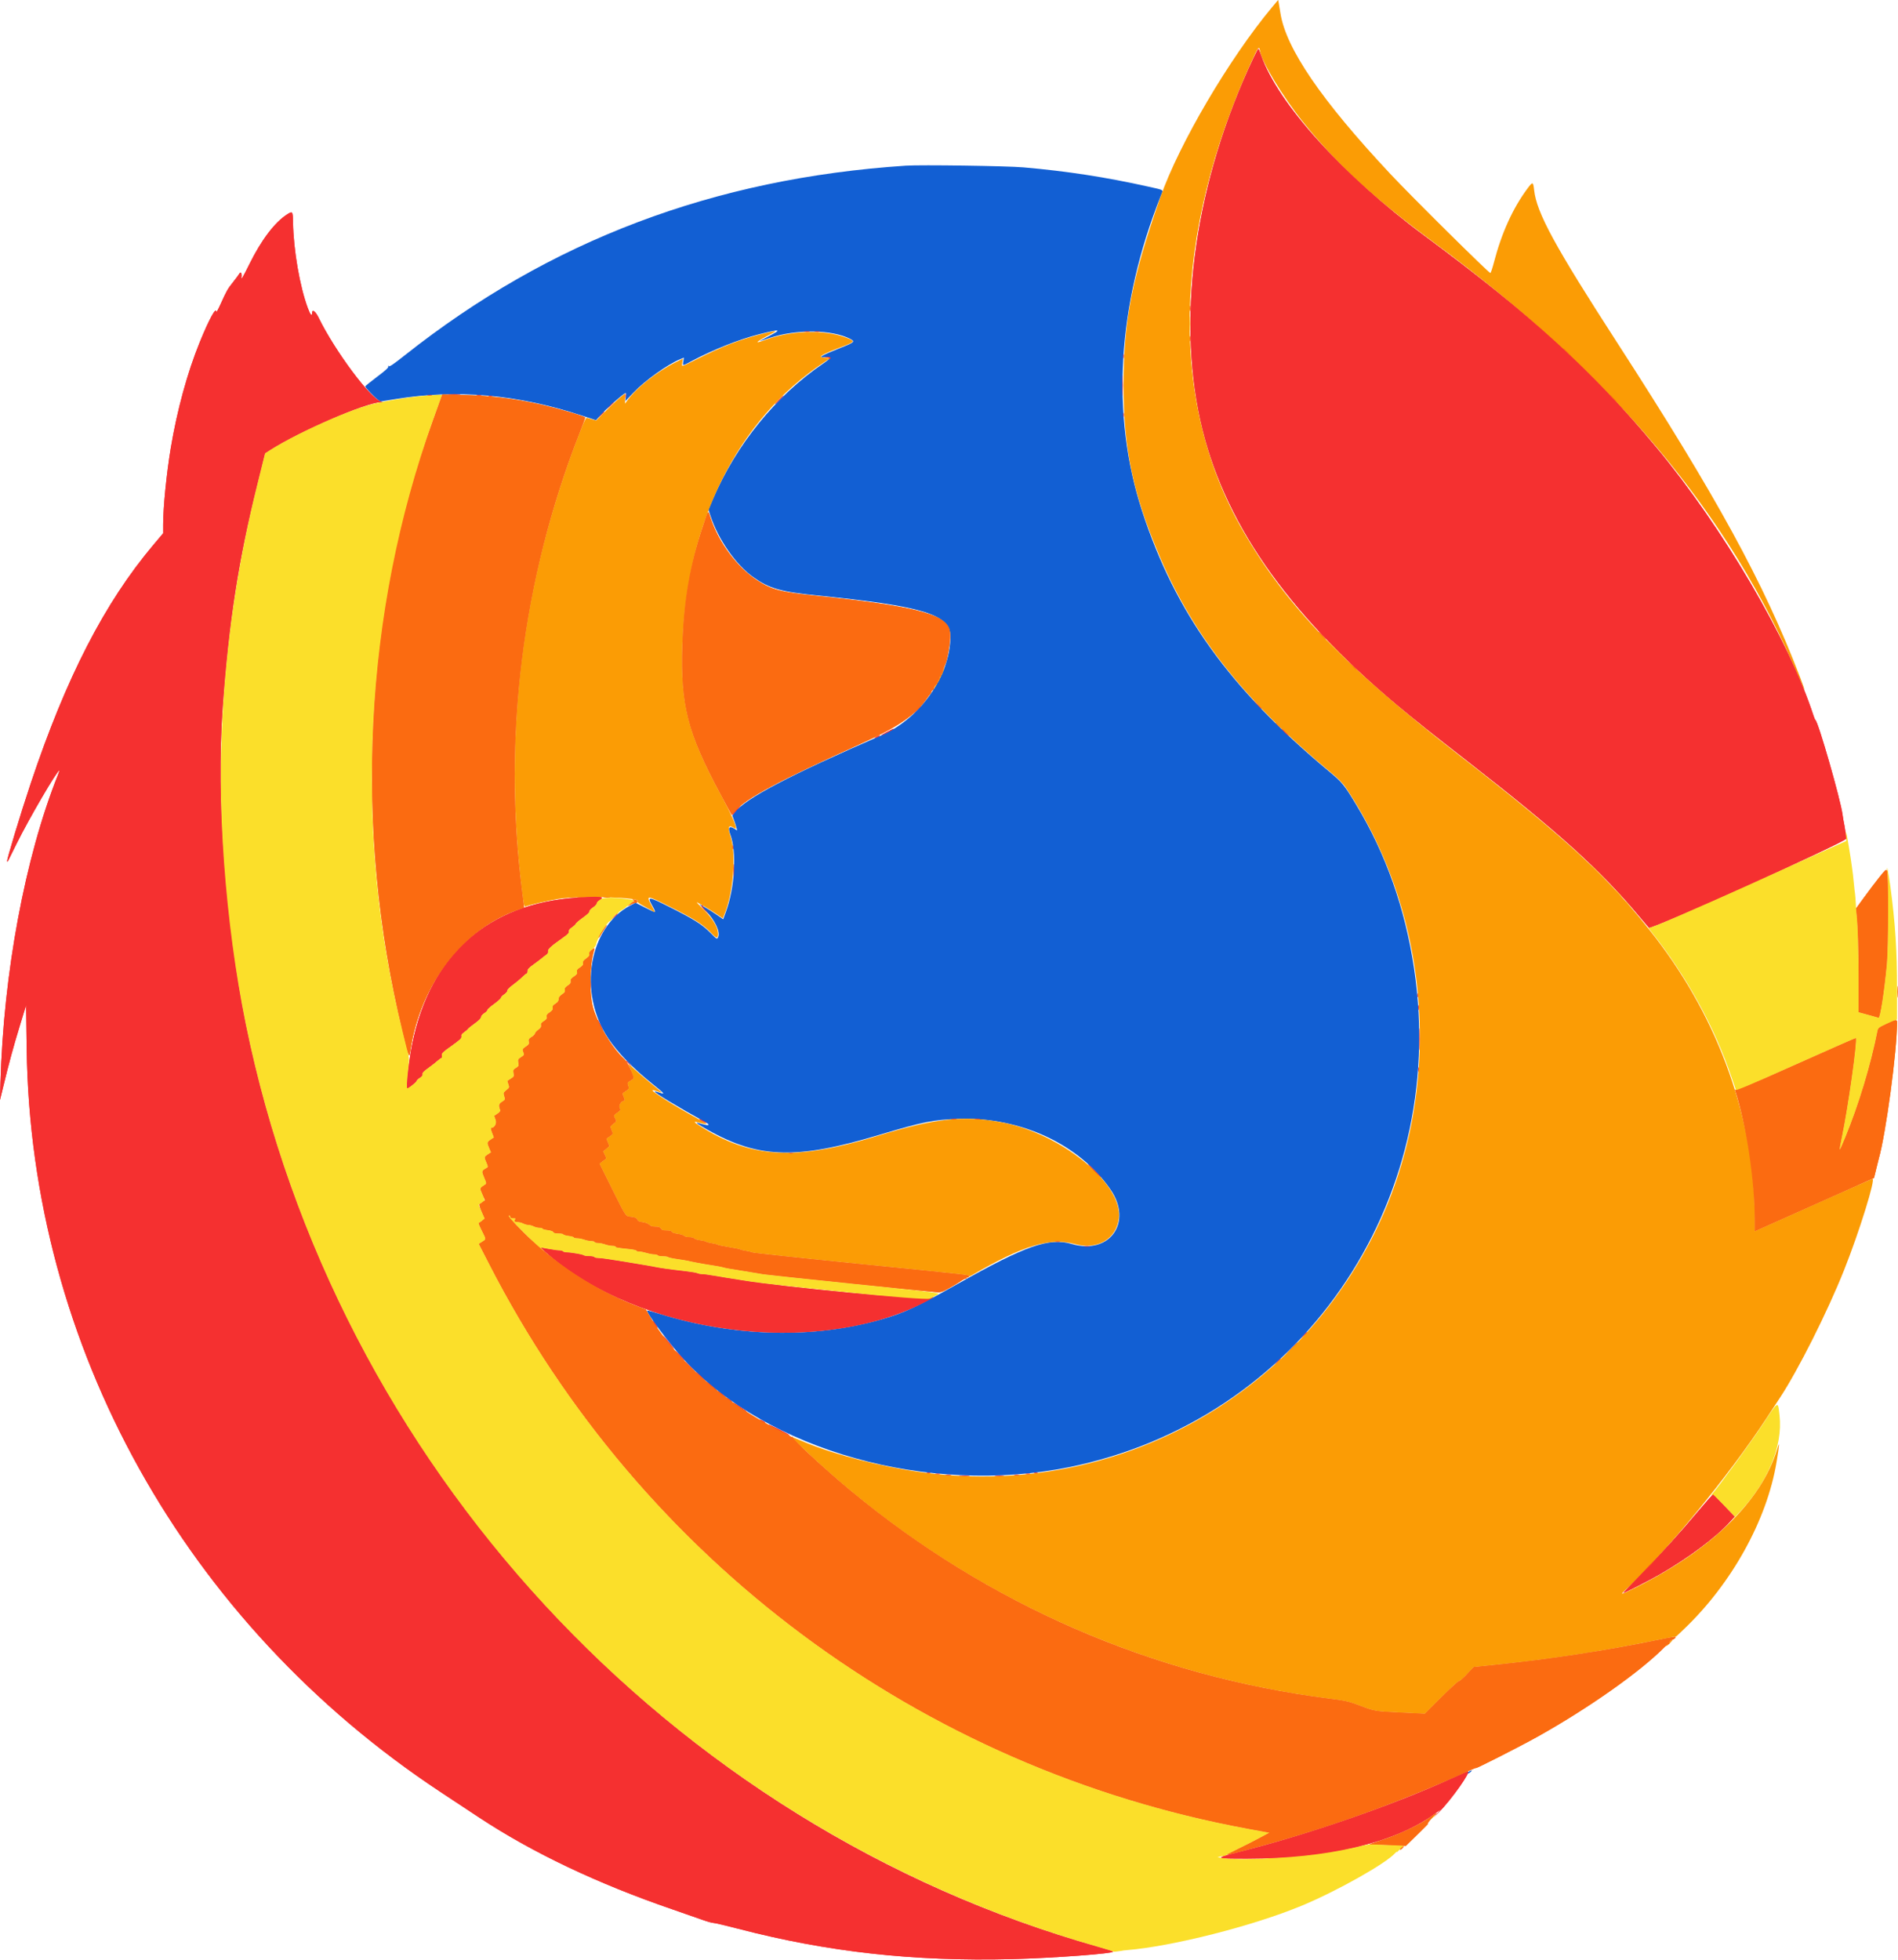
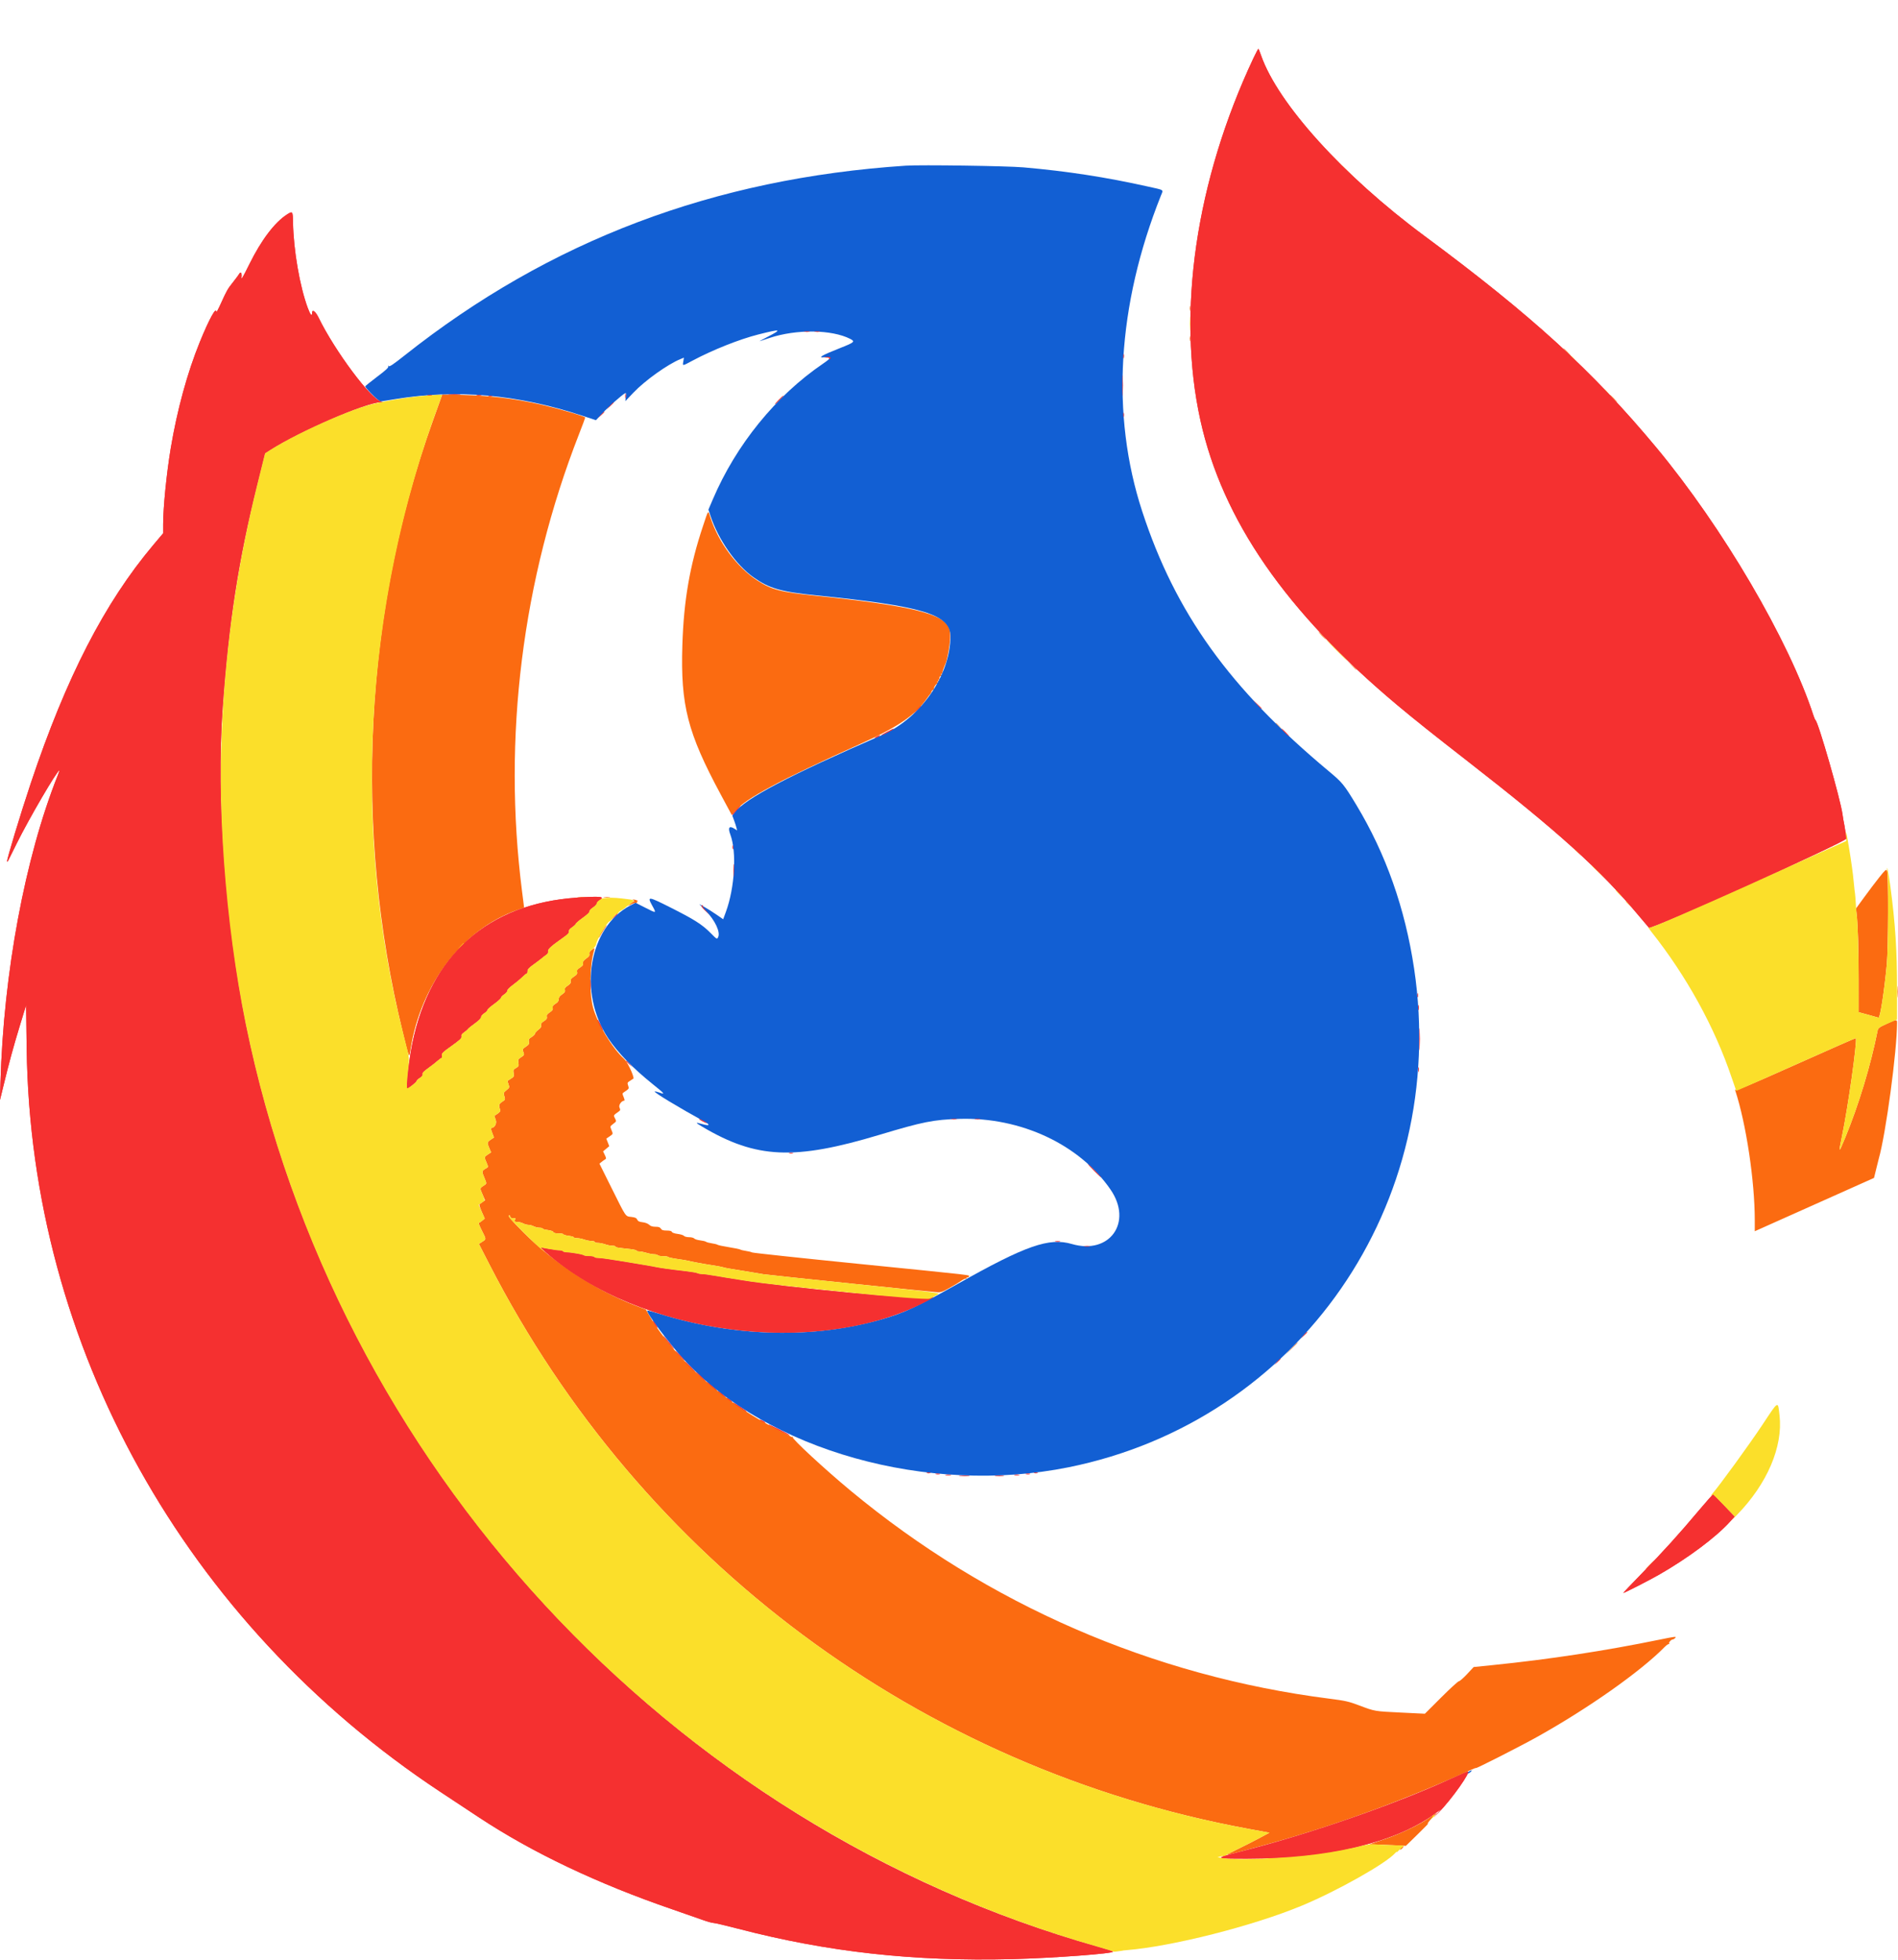
<svg xmlns="http://www.w3.org/2000/svg" id="svg" version="1.1" width="400" height="412.994" viewBox="0, 0, 400,412.994">
  <g id="svgg">
    <path id="path3" d="M264.169 12.233 C 252.023 38.055,247.956 65.809,252.984 88.556 C 257.629 109.569,270.977 128.877,294.453 148.543 C 298.020 151.531,302.027 154.726,309.345 160.418 C 328.393 175.233,337.270 183.250,345.428 193.003 C 346.440 194.213,347.374 195.315,347.503 195.452 C 347.932 195.905,389.111 177.338,389.088 176.701 C 389.069 176.174,388.871 174.721,388.708 173.913 C 388.497 172.872,388.414 172.388,388.302 171.561 C 387.876 168.406,383.210 152.151,382.608 151.724 C 382.530 151.669,382.350 151.264,382.207 150.825 C 377.047 134.953,363.067 111.111,349.035 94.253 C 335.623 78.140,322.757 66.407,300.150 49.670 C 283.078 37.032,269.312 21.818,265.767 11.672 C 265.517 10.958,265.272 10.332,265.221 10.282 C 265.171 10.232,264.698 11.109,264.169 12.233 M60.538 45.154 C 57.915 46.818,55.071 50.562,52.550 55.672 C 51.203 58.402,50.804 59.071,50.896 58.446 C 51.027 57.556,50.728 57.112,50.404 57.716 C 50.299 57.911,49.732 58.674,49.145 59.411 C 47.969 60.887,47.813 61.159,46.492 64.068 C 45.993 65.167,45.583 65.912,45.581 65.723 C 45.568 64.517,44.069 67.255,42.109 72.064 C 39.495 78.478,37.331 86.383,35.982 94.446 C 35.107 99.676,34.383 106.945,34.383 110.494 L 34.383 112.360 32.334 114.791 C 22.030 127.016,13.944 142.730,6.488 165.017 C 4.311 171.522,1.346 181.323,1.506 181.482 C 1.623 181.599,1.399 182.018,3.527 177.703 C 6.042 172.601,12.047 162.319,12.511 162.319 C 12.553 162.319,12.400 162.791,12.170 163.368 C 5.279 180.666,0.747 204.978,0.094 228.160 L -0.009 231.784 0.684 228.938 C 1.930 223.821,2.790 220.660,4.154 216.192 L 5.497 211.794 5.622 220.990 C 6.473 283.669,38.901 341.899,92.804 377.538 C 95.580 379.373,99.245 381.794,100.950 382.919 C 112.238 390.367,125.907 396.863,141.729 402.299 C 144.203 403.149,147.046 404.140,148.046 404.502 C 149.047 404.863,150.082 405.154,150.345 405.148 C 150.609 405.142,152.939 405.688,155.522 406.361 C 174.423 411.284,192.572 413.299,213.304 412.775 C 222.038 412.555,234.983 411.588,234.542 411.189 C 234.454 411.109,233.033 410.663,231.384 410.197 C 141.068 384.666,70.700 308.507,51.793 215.829 C 47.445 194.518,45.545 168.387,46.935 149.025 C 48.220 131.118,50.248 118.033,54.213 102.073 L 55.845 95.501 56.888 94.833 C 63.167 90.817,76.895 84.879,80.245 84.730 C 80.788 84.706,80.802 84.693,80.360 84.613 C 78.246 84.233,70.576 73.967,67.139 66.917 C 66.476 65.557,65.767 65.066,65.767 65.967 C 65.767 66.765,65.402 66.336,64.874 64.918 C 63.179 60.362,61.853 52.696,61.750 46.846 C 61.708 44.509,61.661 44.443,60.538 45.154 M169.568 69.909 C 169.872 69.955,170.322 69.953,170.567 69.906 C 170.813 69.858,170.565 69.821,170.015 69.822 C 169.465 69.824,169.264 69.863,169.568 69.909 M171.767 69.909 C 172.071 69.955,172.521 69.953,172.766 69.906 C 173.012 69.858,172.764 69.821,172.214 69.822 C 171.664 69.824,171.463 69.863,171.767 69.909 M236.732 75.062 C 236.734 75.502,236.775 75.659,236.823 75.410 C 236.871 75.161,236.869 74.801,236.819 74.610 C 236.769 74.419,236.730 74.623,236.732 75.062 M174.267 75.307 C 174.673 75.358,174.869 75.470,174.786 75.606 C 174.704 75.737,174.744 75.767,174.885 75.679 C 175.281 75.434,174.923 75.161,174.251 75.194 L 173.613 75.226 174.267 75.307 M236.564 81.259 C 236.565 83.238,236.594 84.021,236.631 82.998 C 236.667 81.976,236.667 80.357,236.630 79.400 C 236.594 78.444,236.564 79.280,236.564 81.259 M131.785 83.458 C 131.787 83.898,131.828 84.054,131.876 83.806 C 131.923 83.557,131.922 83.197,131.871 83.006 C 131.821 82.815,131.782 83.018,131.785 83.458 M94.703 83.106 C 95.280 83.146,96.224 83.146,96.802 83.106 C 97.379 83.066,96.907 83.032,95.752 83.032 C 94.598 83.032,94.125 83.066,94.703 83.106 M90.105 83.299 C 90.352 83.347,90.757 83.347,91.004 83.299 C 91.252 83.252,91.049 83.213,90.555 83.213 C 90.060 83.213,89.858 83.252,90.105 83.299 M100.500 83.299 C 100.747 83.347,101.152 83.347,101.399 83.299 C 101.647 83.252,101.444 83.213,100.950 83.213 C 100.455 83.213,100.252 83.252,100.500 83.299 M102.999 83.496 C 103.191 83.546,103.506 83.546,103.698 83.496 C 103.891 83.446,103.733 83.405,103.348 83.405 C 102.964 83.405,102.806 83.446,102.999 83.496 M164.118 84.258 C 163.632 84.753,163.280 85.157,163.335 85.157 C 163.390 85.157,163.832 84.753,164.318 84.258 C 164.803 83.763,165.156 83.358,165.101 83.358 C 165.046 83.358,164.604 83.763,164.118 84.258 M128.525 85.507 L 127.836 86.257 128.586 85.568 C 129.283 84.927,129.427 84.758,129.275 84.758 C 129.241 84.758,128.904 85.095,128.525 85.507 M126.624 87.406 L 126.037 88.056 126.687 87.469 C 127.044 87.146,127.336 86.854,127.336 86.819 C 127.336 86.665,127.171 86.801,126.624 87.406 M236.732 87.456 C 236.734 87.896,236.775 88.052,236.823 87.804 C 236.871 87.555,236.869 87.195,236.819 87.004 C 236.769 86.813,236.730 87.016,236.732 87.456 M264.859 148.376 C 265.688 149.258,265.867 149.417,265.867 149.267 C 265.867 149.235,265.440 148.808,264.918 148.317 L 263.968 147.426 264.859 148.376 M193.194 149.575 L 192.404 150.425 193.253 149.635 C 194.043 148.900,194.195 148.726,194.044 148.726 C 194.011 148.726,193.629 149.108,193.194 149.575 M186.907 154.223 C 186.192 154.597,185.677 154.908,185.763 154.913 C 185.975 154.926,188.306 153.742,188.306 153.620 C 188.306 153.486,188.353 153.466,186.907 154.223 M270.765 154.323 C 271.194 154.763,271.590 155.122,271.645 155.122 C 271.700 155.122,271.394 154.763,270.965 154.323 C 270.535 153.883,270.139 153.523,270.084 153.523 C 270.029 153.523,270.335 153.883,270.765 154.323 M184.708 155.222 C 184.433 155.380,184.298 155.508,184.408 155.508 C 184.518 155.508,184.833 155.380,185.107 155.222 C 185.382 155.065,185.517 154.937,185.407 154.937 C 185.297 154.937,184.983 155.065,184.708 155.222 M155.148 170.610 C 154.694 171.103,154.323 171.567,154.323 171.643 C 154.323 171.719,154.352 171.743,154.389 171.697 C 154.425 171.652,154.841 171.187,155.314 170.665 C 155.786 170.142,156.128 169.715,156.073 169.715 C 156.018 169.715,155.602 170.118,155.148 170.610 M154.369 178.511 C 154.369 178.896,154.410 179.053,154.461 178.861 C 154.511 178.668,154.511 178.353,154.461 178.161 C 154.410 177.969,154.369 178.126,154.369 178.511 M154.598 183.408 C 154.598 184.618,154.631 185.087,154.671 184.450 C 154.710 183.814,154.710 182.825,154.670 182.252 C 154.630 181.678,154.597 182.199,154.598 183.408 M121.639 189.123 C 102.931 190.367,90.695 201.199,86.885 219.890 C 86.165 223.425,85.520 229.285,85.851 229.285 C 86.115 229.285,87.756 227.975,87.756 227.764 C 87.756 227.629,88.062 227.330,88.436 227.099 C 88.914 226.803,89.087 226.569,89.020 226.312 C 88.948 226.038,89.257 225.707,90.233 225.010 C 90.953 224.497,91.835 223.809,92.193 223.482 C 92.550 223.156,92.923 222.889,93.021 222.889 C 93.120 222.889,93.156 222.659,93.103 222.379 C 93.015 221.922,93.231 221.707,95.160 220.330 C 96.951 219.051,97.299 218.719,97.218 218.365 C 97.146 218.050,97.292 217.820,97.786 217.476 C 98.151 217.221,98.518 216.902,98.601 216.769 C 98.683 216.636,99.336 216.109,100.050 215.600 C 100.884 215.004,101.349 214.534,101.349 214.285 C 101.349 214.061,101.645 213.705,102.046 213.445 C 102.430 213.197,102.714 212.904,102.677 212.794 C 102.641 212.684,103.272 212.116,104.079 211.531 C 104.887 210.947,105.547 210.351,105.547 210.207 C 105.547 210.064,105.863 209.733,106.249 209.471 C 106.635 209.209,106.924 208.861,106.891 208.696 C 106.856 208.520,107.332 208.029,108.038 207.513 C 108.702 207.027,109.593 206.285,110.019 205.864 C 110.444 205.442,110.871 205.097,110.968 205.097 C 111.065 205.097,111.144 204.872,111.144 204.597 C 111.144 204.208,111.441 203.883,112.467 203.147 C 113.195 202.626,113.982 202.031,114.216 201.826 C 114.451 201.621,114.851 201.314,115.106 201.144 C 115.419 200.936,115.540 200.700,115.478 200.418 C 115.380 199.975,116.078 199.342,118.702 197.495 C 119.638 196.836,119.937 196.513,119.866 196.242 C 119.799 195.985,120.001 195.717,120.548 195.339 C 120.975 195.044,121.328 194.709,121.332 194.596 C 121.336 194.482,122.008 193.911,122.825 193.326 C 123.741 192.671,124.271 192.162,124.208 191.998 C 124.147 191.840,124.440 191.510,124.921 191.191 C 125.370 190.894,125.737 190.503,125.737 190.321 C 125.737 190.140,126.017 189.826,126.359 189.624 C 127.580 188.903,126.566 188.795,121.639 189.123 M147.847 190.871 C 147.790 190.963,148.167 191.435,148.684 191.921 L 149.625 192.804 148.771 191.892 C 148.301 191.390,147.979 190.918,148.055 190.842 C 148.131 190.767,148.138 190.705,148.071 190.705 C 148.004 190.705,147.903 190.780,147.847 190.871 M129.423 193.153 L 128.836 193.803 129.485 193.216 C 129.843 192.893,130.135 192.601,130.135 192.566 C 130.135 192.412,129.970 192.548,129.423 193.153 M124.410 207.496 C 124.410 208.541,124.444 208.968,124.485 208.446 C 124.526 207.924,124.526 207.069,124.485 206.547 C 124.444 206.024,124.410 206.452,124.410 207.496 M298.697 209.695 C 298.697 210.080,298.738 210.237,298.788 210.045 C 298.839 209.853,298.839 209.538,298.788 209.345 C 298.738 209.153,298.697 209.310,298.697 209.695 M298.905 212.294 C 298.905 212.789,298.944 212.991,298.992 212.744 C 299.039 212.496,299.039 212.091,298.992 211.844 C 298.944 211.597,298.905 211.799,298.905 212.294 M125.937 214.966 C 125.937 215.182,126.931 217.091,127.043 217.091 C 127.098 217.091,126.906 216.619,126.616 216.042 C 126.058 214.932,125.937 214.740,125.937 214.966 M299.134 218.991 C 299.134 221.079,299.164 221.907,299.200 220.829 C 299.236 219.752,299.235 218.042,299.199 217.031 C 299.163 216.020,299.134 216.902,299.134 218.991 M131.934 223.551 C 131.934 223.585,132.226 223.878,132.584 224.200 L 133.233 224.788 132.646 224.138 C 132.099 223.532,131.934 223.396,131.934 223.551 M298.901 225.387 C 298.903 225.827,298.944 225.983,298.992 225.735 C 299.040 225.486,299.038 225.126,298.988 224.935 C 298.938 224.744,298.899 224.948,298.901 225.387 M147.326 235.774 C 147.326 235.829,147.686 236.057,148.126 236.282 C 148.566 236.506,148.926 236.645,148.926 236.590 C 148.926 236.535,148.566 236.306,148.126 236.082 C 147.686 235.858,147.326 235.719,147.326 235.774 M200.552 235.826 C 200.856 235.872,201.306 235.870,201.552 235.823 C 201.798 235.775,201.549 235.738,201.000 235.739 C 200.450 235.741,200.249 235.780,200.552 235.826 M205.550 235.826 C 205.854 235.872,206.304 235.870,206.549 235.823 C 206.795 235.775,206.547 235.738,205.997 235.739 C 205.447 235.741,205.246 235.780,205.550 235.826 M166.367 243.016 C 166.559 243.067,166.874 243.067,167.066 243.016 C 167.259 242.966,167.101 242.925,166.717 242.925 C 166.332 242.925,166.174 242.966,166.367 243.016 M230.585 246.677 C 231.348 247.446,232.018 248.076,232.073 248.076 C 232.128 248.076,231.548 247.446,230.785 246.677 C 230.021 245.907,229.351 245.277,229.296 245.277 C 229.241 245.277,229.821 245.907,230.585 246.677 M222.439 261.610 C 222.686 261.658,223.091 261.658,223.338 261.610 C 223.586 261.563,223.383 261.524,222.889 261.524 C 222.394 261.524,222.191 261.563,222.439 261.610 M228.536 262.612 C 228.838 262.658,229.333 262.658,229.635 262.612 C 229.938 262.566,229.690 262.529,229.085 262.529 C 228.481 262.529,228.233 262.566,228.536 262.612 M115.180 263.972 C 134.889 281.200,171.608 286.059,194.653 274.488 C 195.780 273.923,196.702 273.414,196.702 273.357 C 196.702 273.301,196.364 273.421,195.952 273.624 C 195.044 274.071,163.934 271.033,156.422 269.764 C 155.432 269.597,154.038 269.376,153.323 269.274 C 152.609 269.171,151.259 268.947,150.325 268.777 C 149.390 268.606,148.332 268.466,147.973 268.466 C 147.614 268.466,147.165 268.384,146.974 268.283 C 146.783 268.183,145.727 267.996,144.628 267.869 C 140.873 267.434,139.430 267.234,137.931 266.937 C 137.106 266.774,135.892 266.559,135.232 266.460 C 134.573 266.361,133.583 266.194,133.033 266.090 C 132.484 265.986,131.359 265.802,130.535 265.681 C 129.710 265.560,128.485 265.372,127.813 265.264 C 127.141 265.156,126.314 265.067,125.976 265.067 C 125.638 265.067,125.305 264.978,125.237 264.868 C 125.169 264.758,124.684 264.668,124.159 264.668 C 123.635 264.668,123.138 264.600,123.055 264.518 C 122.867 264.330,120.486 263.905,119.502 263.884 C 119.096 263.875,118.709 263.778,118.641 263.668 C 118.573 263.558,118.230 263.468,117.879 263.468 C 117.528 263.468,116.536 263.333,115.675 263.168 C 114.813 263.003,114.065 262.869,114.013 262.869 C 113.960 262.869,114.485 263.365,115.180 263.972 M137.870 278.876 C 138.068 279.214,138.359 279.597,138.515 279.726 C 138.671 279.854,138.546 279.578,138.238 279.110 C 137.591 278.129,137.336 277.967,137.870 278.876 M274.750 281.309 L 274.163 281.959 274.813 281.372 C 275.418 280.825,275.554 280.660,275.400 280.660 C 275.365 280.660,275.073 280.952,274.750 281.309 M140.634 282.644 C 141.146 283.295,141.752 283.992,141.981 284.193 C 142.209 284.394,141.829 283.861,141.135 283.008 C 139.656 281.193,139.278 280.918,140.634 282.644 M143.228 285.657 C 143.770 286.207,144.258 286.657,144.313 286.657 C 144.368 286.657,143.970 286.207,143.428 285.657 C 142.887 285.107,142.399 284.658,142.344 284.658 C 142.289 284.658,142.687 285.107,143.228 285.657 M269.153 286.907 L 268.566 287.556 269.215 286.969 C 269.821 286.422,269.957 286.257,269.803 286.257 C 269.768 286.257,269.476 286.549,269.153 286.907 M145.327 287.956 C 145.925 288.561,146.458 289.055,146.513 289.055 C 146.568 289.055,146.124 288.561,145.527 287.956 C 144.930 287.351,144.396 286.857,144.341 286.857 C 144.287 286.857,144.730 287.351,145.327 287.956 M147.626 290.055 C 148.168 290.605,148.656 291.054,148.711 291.054 C 148.766 291.054,148.368 290.605,147.826 290.055 C 147.285 289.505,146.797 289.055,146.742 289.055 C 146.687 289.055,147.085 289.505,147.626 290.055 M148.984 291.186 C 149.156 291.466,151.124 293.131,151.124 292.996 C 151.124 292.945,150.611 292.464,149.983 291.928 C 149.355 291.393,148.906 291.059,148.984 291.186 M151.324 293.120 C 151.324 293.175,151.684 293.505,152.124 293.853 C 152.564 294.201,152.924 294.441,152.924 294.386 C 152.924 294.331,152.564 294.001,152.124 293.653 C 151.684 293.305,151.324 293.065,151.324 293.120 M153.123 294.525 C 153.123 294.580,153.393 294.818,153.723 295.052 C 154.053 295.287,154.323 295.435,154.323 295.380 C 154.323 295.325,154.053 295.087,153.723 294.853 C 153.393 294.618,153.123 294.471,153.123 294.525 M154.523 295.543 C 154.523 295.595,155.040 295.985,155.672 296.410 C 157.072 297.350,157.321 297.499,157.321 297.392 C 157.321 297.347,156.692 296.891,155.922 296.380 C 155.152 295.868,154.523 295.491,154.523 295.543 M160.120 299.140 C 160.120 299.195,160.390 299.380,160.720 299.550 C 161.049 299.721,161.319 299.815,161.319 299.760 C 161.319 299.705,161.049 299.521,160.720 299.350 C 160.390 299.180,160.120 299.085,160.120 299.140 M161.919 300.149 C 161.919 300.282,166.341 302.491,166.429 302.403 C 166.468 302.364,165.469 301.819,164.209 301.192 C 162.950 300.565,161.919 300.096,161.919 300.149 M195.352 310.383 C 195.545 310.433,195.860 310.433,196.052 310.383 C 196.244 310.332,196.087 310.291,195.702 310.291 C 195.317 310.291,195.160 310.332,195.352 310.383 M217.941 310.383 C 218.133 310.433,218.448 310.433,218.641 310.383 C 218.833 310.332,218.676 310.291,218.291 310.291 C 217.906 310.291,217.749 310.332,217.941 310.383 M197.254 310.586 C 197.502 310.634,197.862 310.632,198.053 310.582 C 198.244 310.532,198.041 310.493,197.601 310.495 C 197.161 310.497,197.005 310.538,197.254 310.586 M216.244 310.586 C 216.493 310.634,216.853 310.632,217.044 310.582 C 217.235 310.532,217.031 310.493,216.592 310.495 C 216.152 310.497,215.996 310.538,216.244 310.586 M199.353 310.788 C 199.657 310.834,200.107 310.833,200.353 310.785 C 200.598 310.738,200.350 310.700,199.800 310.702 C 199.250 310.703,199.049 310.742,199.353 310.788 M213.843 310.786 C 214.090 310.833,214.495 310.833,214.743 310.786 C 214.990 310.738,214.788 310.699,214.293 310.699 C 213.798 310.699,213.596 310.738,213.843 310.786 M202.355 310.992 C 202.880 311.033,203.690 311.033,204.154 310.991 C 204.618 310.949,204.188 310.915,203.198 310.916 C 202.209 310.916,201.829 310.950,202.355 310.992 M209.850 310.991 C 210.321 311.033,211.040 311.033,211.450 310.990 C 211.859 310.947,211.474 310.912,210.595 310.913 C 209.715 310.914,209.380 310.949,209.850 310.991 M358.082 318.187 C 353.877 323.196,350.424 327.008,345.978 331.550 C 343.780 333.795,342.039 335.632,342.108 335.632 C 342.354 335.632,347.782 332.851,349.739 331.722 C 355.855 328.195,361.539 323.951,364.544 320.666 L 365.570 319.544 363.364 317.243 C 362.151 315.978,361.099 314.918,361.027 314.889 C 360.956 314.859,359.630 316.343,358.082 318.187 M305.709 374.822 C 293.457 380.405,275.667 386.551,261.206 390.196 C 255.800 391.559,255.854 391.605,262.846 391.602 C 279.776 391.594,293.748 388.291,302.152 382.309 L 303.748 381.173 302.549 382.452 C 301.889 383.155,302.204 382.871,303.248 381.820 C 305.913 379.139,310.159 373.124,309.309 373.235 C 309.219 373.246,307.599 373.961,305.709 374.822 " stroke="none" fill="#f53030" fill-rule="evenodd" />
    <path id="path4" d="M250.729 64.968 C 250.729 65.462,250.768 65.665,250.816 65.417 C 250.863 65.170,250.863 64.765,250.816 64.518 C 250.768 64.270,250.729 64.473,250.729 64.968 M250.729 71.364 C 250.729 71.859,250.768 72.061,250.816 71.814 C 250.863 71.567,250.863 71.162,250.816 70.915 C 250.768 70.667,250.729 70.870,250.729 71.364 M330.135 74.163 C 330.564 74.603,330.961 74.963,331.016 74.963 C 331.071 74.963,330.764 74.603,330.335 74.163 C 329.905 73.723,329.509 73.363,329.454 73.363 C 329.399 73.363,329.705 73.723,330.135 74.163 M92.899 83.980 C 92.728 84.463,91.990 86.522,91.258 88.556 C 76.689 129.060,74.424 174.689,84.863 217.401 C 86.283 223.213,86.227 223.087,86.530 221.102 C 88.638 207.334,97.605 195.674,109.152 191.687 L 110.457 191.236 110.016 187.775 C 105.901 155.462,110.061 122.100,122.023 91.486 C 122.746 89.635,123.338 88.052,123.338 87.969 C 123.338 87.886,122.101 87.447,120.590 86.995 C 112.466 84.563,105.532 83.422,97.630 83.217 L 93.210 83.102 92.899 83.980 M339.930 83.958 C 340.359 84.398,340.756 84.758,340.811 84.758 C 340.866 84.758,340.559 84.398,340.130 83.958 C 339.701 83.518,339.304 83.158,339.249 83.158 C 339.194 83.158,339.501 83.518,339.930 83.958 M148.168 110.795 C 145.372 119.143,144.095 126.512,143.805 135.967 C 143.417 148.623,144.898 154.385,151.872 167.355 L 154.204 171.692 154.861 170.924 C 157.195 168.197,164.239 164.422,181.409 156.694 C 189.362 153.115,192.974 150.629,195.412 147.054 C 195.627 146.740,195.915 146.364,196.052 146.219 C 196.189 146.074,196.302 145.864,196.302 145.751 C 196.302 145.639,196.459 145.455,196.652 145.343 C 196.844 145.231,196.929 145.137,196.840 145.134 C 196.752 145.130,196.836 144.862,197.027 144.539 C 197.218 144.215,197.447 143.995,197.536 144.049 C 197.624 144.104,197.637 143.994,197.565 143.806 C 197.476 143.575,197.509 143.509,197.665 143.606 C 197.821 143.702,197.854 143.637,197.765 143.406 C 197.668 143.155,197.704 143.107,197.898 143.226 C 198.066 143.330,198.115 143.312,198.031 143.177 C 197.858 142.898,198.092 142.300,198.320 142.440 C 198.417 142.500,198.437 142.395,198.365 142.206 C 198.292 142.017,198.315 141.914,198.417 141.977 C 198.518 142.039,198.615 141.897,198.633 141.660 C 198.650 141.423,198.824 140.870,199.018 140.430 C 199.385 139.598,199.401 139.551,199.595 138.731 C 200.184 136.238,200.403 133.659,200.117 132.595 C 199.255 129.397,192.211 127.626,172.041 125.536 C 164.473 124.752,162.650 124.277,159.569 122.284 C 155.364 119.564,151.460 114.328,149.737 109.095 C 149.185 107.419,149.363 107.226,148.168 110.795 M278.561 133.933 C 278.990 134.373,279.386 134.733,279.441 134.733 C 279.496 134.733,279.190 134.373,278.761 133.933 C 278.331 133.493,277.935 133.133,277.880 133.133 C 277.825 133.133,278.131 133.493,278.561 133.933 M284.849 140.180 C 285.678 141.063,285.857 141.221,285.857 141.071 C 285.857 141.039,285.430 140.612,284.908 140.122 L 283.958 139.230 284.849 140.180 M268.866 152.386 C 268.866 152.421,269.158 152.713,269.515 153.036 L 270.165 153.623 269.578 152.974 C 269.031 152.368,268.866 152.232,268.866 152.386 M396.059 184.840 C 395.286 185.812,393.867 187.685,392.906 189.004 L 391.159 191.401 391.281 192.602 C 391.563 195.365,391.704 200.008,391.703 206.431 L 391.701 213.262 393.675 213.793 C 394.761 214.085,395.757 214.365,395.888 214.415 C 396.223 214.544,397.090 208.986,397.637 203.198 C 397.972 199.649,398.009 183.990,397.683 183.440 C 397.490 183.114,397.306 183.273,396.059 184.840 M121.789 189.051 C 122.201 189.094,122.876 189.094,123.288 189.051 C 123.701 189.008,123.363 188.973,122.539 188.973 C 121.714 188.973,121.377 189.008,121.789 189.051 M127.290 189.050 C 127.649 189.095,128.189 189.094,128.489 189.048 C 128.790 189.003,128.496 188.966,127.836 188.967 C 127.176 188.969,126.931 189.006,127.290 189.050 M133.533 189.705 C 133.698 189.812,133.743 189.904,133.633 189.909 C 133.523 189.915,133.163 190.148,132.834 190.428 L 132.234 190.936 133.090 190.513 C 133.561 190.280,134.048 190.152,134.171 190.228 C 134.307 190.312,134.339 190.276,134.252 190.136 C 134.173 190.007,134.225 189.899,134.371 189.891 C 134.701 189.873,133.938 189.537,133.533 189.522 C 133.267 189.513,133.267 189.533,133.533 189.705 M126.932 196.133 C 126.495 196.810,126.138 197.462,126.139 197.582 C 126.141 197.703,126.364 197.412,126.635 196.937 C 126.907 196.463,127.317 195.810,127.546 195.488 C 127.776 195.166,127.910 194.903,127.845 194.903 C 127.780 194.903,127.370 195.456,126.932 196.133 M124.654 200.170 C 124.253 200.490,124.122 200.737,124.206 201.011 C 124.296 201.303,124.136 201.534,123.558 201.943 C 122.973 202.358,122.811 202.595,122.873 202.942 C 122.936 203.292,122.786 203.506,122.229 203.862 C 121.643 204.236,121.525 204.415,121.619 204.786 C 121.712 205.160,121.588 205.344,120.962 205.758 C 120.360 206.157,120.209 206.371,120.274 206.733 C 120.338 207.088,120.193 207.307,119.651 207.670 C 119.100 208.040,118.969 208.241,119.056 208.585 C 119.142 208.929,119.010 209.133,118.455 209.511 C 117.940 209.862,117.743 210.142,117.742 210.528 C 117.741 210.917,117.559 211.174,117.069 211.477 C 116.549 211.799,116.417 211.997,116.486 212.356 C 116.554 212.715,116.412 212.929,115.853 213.306 C 115.288 213.688,115.155 213.890,115.240 214.239 C 115.325 214.589,115.196 214.783,114.641 215.139 C 114.100 215.486,113.958 215.692,114.037 216.020 C 114.113 216.338,113.962 216.582,113.441 216.979 C 113.058 217.272,112.744 217.635,112.744 217.785 C 112.744 217.935,112.432 218.251,112.051 218.486 C 111.465 218.849,111.376 218.998,111.469 219.464 C 111.562 219.929,111.467 220.091,110.863 220.502 C 110.069 221.043,110.065 221.053,110.340 221.777 C 110.515 222.238,110.463 222.338,109.836 222.740 C 109.194 223.151,109.146 223.249,109.255 223.918 C 109.363 224.579,109.315 224.683,108.751 225.016 C 108.186 225.350,108.139 225.453,108.250 226.111 C 108.363 226.782,108.318 226.871,107.660 227.278 C 107.267 227.520,106.947 227.743,106.947 227.773 C 106.947 227.802,107.050 228.123,107.177 228.486 C 107.395 229.111,107.371 229.175,106.736 229.693 C 106.094 230.218,106.076 230.271,106.290 230.971 C 106.508 231.681,106.495 231.714,105.822 232.143 C 105.127 232.586,105.057 232.895,105.433 233.883 C 105.507 234.076,105.304 234.348,104.862 234.649 L 104.177 235.114 104.467 235.937 C 104.749 236.737,104.247 237.638,103.499 237.674 C 103.417 237.678,103.519 238.126,103.726 238.671 L 104.102 239.660 103.427 240.120 C 102.641 240.655,102.624 240.756,103.124 241.922 L 103.499 242.797 102.824 243.239 C 102.033 243.758,102.031 243.770,102.540 244.958 C 102.907 245.813,102.910 245.885,102.590 246.071 C 101.487 246.714,101.483 246.730,102.059 248.101 C 102.571 249.317,102.577 249.374,102.220 249.611 C 101.053 250.386,101.087 250.260,101.679 251.632 L 102.220 252.886 101.746 253.230 C 101.485 253.419,101.183 253.634,101.074 253.708 C 100.954 253.789,101.127 254.410,101.518 255.295 L 102.160 256.748 101.605 257.202 C 101.299 257.452,100.981 257.660,100.897 257.664 C 100.814 257.668,101.106 258.389,101.547 259.266 C 102.513 261.188,102.509 261.063,101.636 261.628 L 100.928 262.087 103.103 266.326 C 135.161 328.791,193.950 372.546,262.951 385.295 L 267.531 386.141 265.359 387.306 C 264.165 387.947,262.104 388.993,260.779 389.632 C 259.455 390.270,258.443 390.795,258.531 390.799 C 258.904 390.813,264.740 389.268,269.465 387.905 C 283.305 383.912,296.492 379.031,309.895 372.941 C 310.527 372.654,311.044 372.463,311.044 372.517 C 311.044 372.696,320.276 368.002,323.938 365.961 C 334.688 359.970,345.733 352.187,350.809 347.026 C 351.187 346.642,351.593 346.357,351.710 346.393 C 351.828 346.430,351.856 346.392,351.774 346.310 C 351.592 346.128,352.188 345.427,352.524 345.427 C 352.655 345.427,352.907 345.267,353.085 345.070 C 353.365 344.760,352.924 344.812,349.768 345.460 C 338.221 347.828,326.492 349.616,314.556 350.828 L 310.571 351.233 309.177 352.728 C 308.411 353.550,307.641 354.223,307.467 354.223 C 307.293 354.223,305.608 355.764,303.722 357.647 L 300.294 361.071 295.324 360.831 C 289.636 360.555,289.784 360.580,286.457 359.327 C 284.212 358.481,283.572 358.336,280.160 357.901 C 242.896 353.153,208.165 338.061,179.210 314.037 C 173.829 309.572,166.850 303.118,167.051 302.792 C 167.121 302.679,167.082 302.646,166.965 302.719 C 166.847 302.792,166.721 302.783,166.684 302.700 C 166.647 302.617,165.717 302.112,164.618 301.578 C 153.271 296.066,142.396 286.567,137.030 277.479 L 136.105 275.913 133.911 275.072 C 125.520 271.856,116.794 266.155,110.315 259.657 C 107.671 257.005,106.896 256.072,107.339 256.072 C 107.453 256.072,107.546 256.207,107.546 256.372 C 107.546 256.574,107.749 256.672,108.170 256.672 C 108.670 256.672,108.750 256.725,108.572 256.940 C 108.282 257.290,108.481 257.471,109.156 257.471 C 109.455 257.471,109.957 257.606,110.272 257.770 C 110.587 257.934,111.082 258.069,111.371 258.070 C 111.661 258.070,112.156 258.205,112.471 258.370 C 112.786 258.534,113.336 258.669,113.693 258.669 C 114.050 258.670,114.343 258.750,114.343 258.848 C 114.343 258.945,114.830 259.085,115.426 259.160 C 116.083 259.242,116.552 259.408,116.619 259.583 C 116.694 259.780,117.044 259.870,117.735 259.870 C 118.288 259.870,118.741 259.954,118.741 260.056 C 118.741 260.158,119.235 260.303,119.840 260.378 C 120.445 260.454,120.940 260.595,120.940 260.693 C 120.940 260.790,121.243 260.870,121.614 260.870 C 121.985 260.870,122.671 261.004,123.138 261.169 C 123.606 261.334,124.292 261.469,124.663 261.469 C 125.034 261.469,125.337 261.559,125.337 261.669 C 125.337 261.779,125.641 261.869,126.012 261.869 C 126.383 261.869,127.069 262.004,127.536 262.169 C 128.004 262.334,128.690 262.469,129.061 262.469 C 129.432 262.469,129.735 262.550,129.735 262.649 C 129.735 262.822,130.058 262.877,132.884 263.182 C 133.571 263.256,134.133 263.396,134.133 263.492 C 134.133 263.589,134.389 263.668,134.701 263.668 C 135.013 263.668,135.710 263.802,136.250 263.966 C 136.790 264.130,137.518 264.265,137.869 264.266 C 138.220 264.267,138.563 264.358,138.631 264.468 C 138.699 264.578,139.193 264.668,139.730 264.668 C 140.267 264.668,140.752 264.742,140.809 264.834 C 140.865 264.925,141.703 265.112,142.670 265.249 C 143.637 265.386,144.608 265.542,144.828 265.597 C 145.846 265.848,148.206 266.287,150.025 266.563 C 151.124 266.730,152.159 266.920,152.324 266.985 C 152.641 267.111,154.041 267.368,156.022 267.664 C 156.682 267.762,157.806 267.946,158.521 268.073 C 159.235 268.199,160.315 268.380,160.920 268.475 C 162.114 268.662,196.460 272.225,197.665 272.287 C 198.194 272.315,198.766 272.117,199.700 271.586 C 201.579 270.517,201.715 270.435,202.622 269.829 C 203.075 269.526,203.502 269.336,203.572 269.405 C 203.641 269.475,203.698 269.422,203.698 269.287 C 203.698 269.152,203.779 269.092,203.877 269.152 C 203.976 269.213,204.106 269.133,204.167 268.975 C 204.310 268.602,206.230 268.825,180.710 266.261 C 168.671 265.052,158.676 263.981,158.500 263.882 C 158.324 263.783,157.739 263.638,157.201 263.560 C 156.662 263.482,156.132 263.353,156.022 263.273 C 155.912 263.193,154.833 262.970,153.623 262.777 C 152.414 262.584,151.334 262.355,151.224 262.267 C 151.114 262.178,150.575 262.042,150.025 261.963 C 149.475 261.883,148.923 261.737,148.797 261.637 C 148.671 261.537,148.109 261.401,147.549 261.335 C 146.988 261.268,146.428 261.092,146.304 260.942 C 146.178 260.790,145.701 260.670,145.227 260.670 C 144.746 260.670,144.277 260.549,144.146 260.392 C 144.020 260.239,143.418 260.052,142.810 259.976 C 142.143 259.893,141.661 259.726,141.595 259.554 C 141.522 259.363,141.169 259.270,140.510 259.270 C 139.750 259.270,139.478 259.182,139.284 258.871 C 139.095 258.568,138.818 258.471,138.146 258.471 C 137.516 258.471,137.126 258.348,136.807 258.048 C 136.538 257.795,135.984 257.583,135.428 257.520 C 134.719 257.440,134.451 257.310,134.295 256.969 C 134.136 256.620,133.867 256.496,133.063 256.401 C 131.774 256.248,132.020 256.606,128.920 250.375 L 126.334 245.177 126.767 244.820 C 127.006 244.623,127.341 244.383,127.513 244.287 C 127.794 244.130,127.789 244.033,127.462 243.348 L 127.098 242.584 127.750 242.039 L 128.402 241.494 128.090 240.699 L 127.777 239.903 128.455 239.442 C 129.237 238.909,129.227 238.948,128.841 238.025 C 128.548 237.323,128.550 237.318,129.241 236.791 C 129.933 236.263,129.934 236.260,129.612 235.637 C 129.259 234.954,129.209 235.045,130.420 234.173 C 130.755 233.932,130.773 233.827,130.559 233.356 C 130.323 232.839,130.967 231.920,131.587 231.891 C 131.671 231.887,131.598 231.547,131.426 231.134 C 131.132 230.434,131.136 230.369,131.473 230.144 C 132.596 229.394,132.605 229.379,132.377 228.724 C 132.173 228.137,132.199 228.079,132.847 227.678 C 133.224 227.445,133.532 227.239,133.531 227.220 C 133.474 226.338,132.180 223.677,131.522 223.091 C 129.017 220.858,125.812 215.517,124.949 212.138 C 124.200 209.205,124.291 203.378,125.130 200.513 C 125.384 199.645,125.347 199.618,124.654 200.170 M399.873 208.996 C 399.874 210.095,399.907 210.519,399.948 209.938 C 399.988 209.357,399.988 208.458,399.947 207.939 C 399.906 207.421,399.873 207.896,399.873 208.996 M397.561 215.734 C 396.018 216.453,395.809 216.614,395.699 217.167 C 394.276 224.365,391.744 232.734,388.898 239.647 C 387.479 243.094,387.430 243.080,388.184 239.454 C 389.485 233.196,391.460 219.157,391.100 218.729 C 391.071 218.695,385.399 221.192,378.496 224.279 C 368.979 228.533,365.900 229.829,365.762 229.638 C 365.638 229.466,365.619 229.507,365.704 229.767 C 368.004 236.805,369.814 248.837,369.815 257.094 L 369.815 259.416 382.381 253.799 L 394.947 248.181 395.413 246.279 C 395.669 245.234,395.904 244.288,395.936 244.178 C 397.445 238.885,399.800 221.393,399.800 215.476 C 399.800 214.734,399.681 214.748,397.561 215.734 M272.058 284.208 L 270.765 285.557 272.114 284.264 C 273.367 283.062,273.555 282.859,273.408 282.859 C 273.377 282.859,272.770 283.466,272.058 284.208 M347.626 329.735 C 347.141 330.230,346.788 330.635,346.843 330.635 C 346.898 330.635,347.341 330.230,347.826 329.735 C 348.312 329.240,348.664 328.836,348.609 328.836 C 348.554 328.836,348.112 329.240,347.626 329.735 M301.149 383.045 C 299.142 384.477,295.027 386.426,291.554 387.590 L 288.556 388.594 289.755 388.621 C 290.415 388.635,292.155 388.705,293.622 388.776 L 296.289 388.906 298.819 386.435 C 300.211 385.075,301.172 384.086,300.955 384.236 C 300.738 384.385,300.899 384.089,301.314 383.577 C 301.728 383.065,302.265 382.507,302.508 382.338 C 302.750 382.168,302.859 382.034,302.749 382.039 C 302.639 382.043,301.919 382.496,301.149 383.045 M295.341 389.289 C 295.128 389.445,295.006 389.625,295.071 389.690 C 295.135 389.755,295.352 389.627,295.551 389.407 C 295.976 388.937,295.889 388.889,295.341 389.289 " stroke="none" fill="#fb6b11" fill-rule="evenodd" />
    <path id="path0" d="M190.905 34.907 C 150.453 37.576,115.845 50.667,85.330 74.841 C 82.843 76.811,82.060 77.335,81.913 77.129 C 81.767 76.926,81.747 76.942,81.829 77.199 C 81.910 77.451,81.307 78.009,79.456 79.398 C 78.091 80.422,76.972 81.332,76.968 81.421 C 76.959 81.644,78.930 83.709,79.620 84.201 L 80.182 84.600 83.319 84.089 C 96.306 81.972,109.034 83.094,122.612 87.554 L 125.595 88.534 126.982 87.049 C 128.208 85.736,130.943 83.317,131.714 82.863 C 131.941 82.729,131.974 82.867,131.890 83.611 L 131.787 84.523 133.495 82.728 C 135.924 80.175,140.677 76.779,143.381 75.665 L 144.134 75.354 144.005 76.158 C 143.847 77.152,143.744 77.161,145.972 75.973 C 150.195 73.721,155.832 71.479,159.797 70.476 C 164.632 69.252,164.937 69.330,161.754 70.977 C 160.690 71.527,159.955 71.936,160.120 71.884 C 160.285 71.833,161.241 71.519,162.246 71.186 C 167.851 69.329,175.296 69.422,179.173 71.397 C 180.269 71.955,180.077 72.137,177.196 73.273 C 173.098 74.888,172.099 75.484,173.887 75.247 C 175.370 75.050,175.264 75.387,173.456 76.618 C 163.513 83.385,155.139 93.692,150.225 105.212 L 149.302 107.375 149.742 108.710 C 151.385 113.698,155.090 118.998,158.752 121.601 C 162.097 123.979,164.523 124.681,172.014 125.435 C 194.478 127.699,200.300 129.473,200.300 134.054 C 200.300 142.298,194.005 151.339,185.770 154.922 C 166.326 163.381,157.078 168.240,154.843 171.170 L 154.333 171.839 154.700 172.826 C 154.902 173.369,155.130 174.074,155.207 174.393 L 155.345 174.974 154.841 174.643 C 153.685 173.886,153.351 174.328,153.923 175.857 C 155.293 179.520,154.856 187.029,152.975 192.143 L 152.409 193.682 151.017 192.719 C 150.252 192.189,149.115 191.470,148.492 191.120 L 147.359 190.485 148.692 191.845 C 150.711 193.906,151.892 196.440,151.326 197.499 C 151.098 197.924,151.047 197.894,149.758 196.585 C 147.996 194.794,146.322 193.730,141.280 191.194 C 136.568 188.824,136.352 188.801,137.443 190.786 C 138.376 192.483,138.402 192.476,135.979 191.243 L 133.937 190.205 132.863 190.765 C 124.047 195.360,121.745 209.176,128.195 218.791 C 130.225 221.816,133.420 225.102,137.588 228.447 C 140.123 230.482,140.254 230.652,138.931 230.185 C 138.456 230.018,138.027 229.922,137.977 229.973 C 137.785 230.164,142.938 233.281,148.555 236.371 C 149.818 237.065,149.490 237.277,147.883 236.806 C 146.458 236.388,146.490 236.496,148.069 237.430 C 159.407 244.136,167.419 244.494,185.359 239.098 C 194.468 236.358,196.740 235.905,202.199 235.739 C 215.136 235.346,227.508 241.133,234.042 250.634 C 238.781 257.524,233.872 264.432,225.891 262.105 C 221.091 260.705,216.194 262.413,201.899 270.471 C 193.041 275.464,190.692 276.563,185.911 277.951 C 171.591 282.108,154.903 281.721,139.157 276.866 C 137.688 276.413,136.451 276.076,136.409 276.118 C 136.080 276.448,140.951 282.976,144.050 286.357 C 161.699 305.612,195.568 315.125,225.187 309.148 C 273.749 299.349,305.440 253.643,298.025 204.098 C 296.123 191.391,292.065 179.894,285.846 169.597 C 283.253 165.304,282.910 164.883,280.049 162.497 C 259.135 145.053,247.720 129.162,240.720 107.746 C 234.068 87.395,235.434 64.338,244.663 41.203 C 245.189 39.886,245.512 40.107,241.862 39.292 C 233.066 37.328,224.911 36.072,215.692 35.263 C 212.225 34.958,194.075 34.698,190.905 34.907 M309.534 373.297 C 309.321 373.453,309.192 373.627,309.249 373.683 C 309.305 373.740,309.575 373.614,309.848 373.404 C 310.417 372.967,310.123 372.867,309.534 373.297 " stroke="none" fill="#125fd3" fill-rule="evenodd" />
    <path id="path1" d="M282.855 35.032 C 284.007 36.214,284.974 37.181,285.004 37.181 C 285.148 37.181,284.905 36.925,282.909 34.979 L 280.760 32.884 282.855 35.032 M250.752 68.166 C 250.752 69.540,250.784 70.102,250.823 69.415 C 250.862 68.728,250.862 67.604,250.823 66.917 C 250.784 66.229,250.752 66.792,250.752 68.166 M331.034 75.025 C 331.034 75.059,331.327 75.352,331.684 75.675 L 332.334 76.262 331.747 75.612 C 331.199 75.007,331.034 74.871,331.034 75.025 M338.031 82.022 C 338.031 82.056,338.323 82.348,338.681 82.671 L 339.330 83.258 338.743 82.609 C 338.196 82.003,338.031 81.867,338.031 82.022 M89.455 83.383 C 85.552 83.715,79.714 84.715,77.196 85.483 C 71.315 87.276,61.990 91.570,56.888 94.833 L 55.845 95.501 54.213 102.073 C 44.862 139.720,44.050 177.874,51.793 215.829 C 70.682 308.422,140.464 384.069,230.985 410.082 C 232.744 410.588,234.318 411.059,234.483 411.130 C 234.648 411.200,234.868 411.238,234.972 411.213 C 235.076 411.188,235.481 411.134,235.871 411.093 C 236.262 411.051,236.582 411.003,236.582 410.986 C 236.582 410.968,236.942 410.925,237.381 410.890 C 246.982 410.118,264.089 405.778,274.363 401.509 C 281.781 398.426,292.094 392.619,294.025 390.438 C 294.284 390.145,294.431 390.040,294.352 390.205 C 294.272 390.370,294.464 390.225,294.779 389.882 C 295.095 389.539,295.532 389.160,295.752 389.038 C 296.068 388.864,295.730 388.812,294.153 388.791 C 293.053 388.776,291.344 388.705,290.355 388.635 C 288.795 388.523,288.250 388.579,286.257 389.060 C 278.189 391.004,262.139 392.322,257.371 391.432 L 256.572 391.283 257.271 391.144 C 257.656 391.068,258.051 391.013,258.149 391.022 C 258.246 391.031,258.381 390.955,258.448 390.854 C 258.516 390.752,259.467 390.246,260.562 389.730 C 261.657 389.213,263.676 388.195,265.048 387.467 L 267.544 386.143 262.957 385.296 C 193.950 372.546,135.162 328.794,103.103 266.326 L 100.928 262.087 101.636 261.628 C 102.509 261.063,102.513 261.188,101.547 259.266 C 101.106 258.389,100.814 257.668,100.897 257.664 C 100.981 257.660,101.299 257.452,101.605 257.202 L 102.160 256.748 101.521 255.303 L 100.883 253.857 101.355 253.515 C 101.614 253.327,101.917 253.112,102.027 253.038 C 102.151 252.953,102.020 252.424,101.680 251.638 C 101.162 250.441,101.152 250.362,101.491 250.134 C 102.677 249.335,102.638 249.476,102.057 248.095 C 101.483 246.731,101.487 246.714,102.590 246.071 C 102.910 245.885,102.907 245.813,102.540 244.958 C 102.031 243.770,102.033 243.758,102.824 243.239 L 103.499 242.797 103.124 241.922 C 102.624 240.756,102.641 240.655,103.427 240.120 L 104.102 239.660 103.726 238.671 C 103.519 238.126,103.417 237.678,103.499 237.674 C 104.247 237.638,104.749 236.737,104.467 235.937 L 104.177 235.114 104.862 234.649 C 105.304 234.348,105.507 234.076,105.433 233.883 C 105.057 232.895,105.127 232.586,105.822 232.143 C 106.495 231.714,106.508 231.681,106.290 230.971 C 106.076 230.271,106.094 230.218,106.736 229.693 C 107.371 229.175,107.395 229.111,107.177 228.486 C 107.050 228.123,106.947 227.802,106.947 227.773 C 106.947 227.743,107.267 227.520,107.660 227.278 C 108.318 226.871,108.363 226.782,108.250 226.111 C 108.139 225.453,108.186 225.350,108.751 225.016 C 109.315 224.683,109.363 224.579,109.255 223.918 C 109.146 223.249,109.194 223.151,109.836 222.740 C 110.463 222.338,110.515 222.238,110.340 221.777 C 110.065 221.053,110.069 221.043,110.863 220.502 C 111.467 220.091,111.562 219.929,111.469 219.464 C 111.376 218.998,111.465 218.849,112.051 218.486 C 112.432 218.251,112.744 217.935,112.744 217.785 C 112.744 217.635,113.058 217.272,113.441 216.979 C 113.962 216.582,114.113 216.338,114.037 216.020 C 113.958 215.692,114.100 215.486,114.641 215.139 C 115.196 214.783,115.325 214.589,115.240 214.239 C 115.155 213.890,115.288 213.688,115.853 213.306 C 116.412 212.929,116.554 212.715,116.486 212.356 C 116.417 211.997,116.549 211.799,117.069 211.477 C 117.559 211.174,117.741 210.917,117.742 210.528 C 117.743 210.142,117.940 209.862,118.455 209.511 C 119.010 209.133,119.142 208.929,119.056 208.585 C 118.969 208.241,119.100 208.040,119.651 207.670 C 120.193 207.307,120.338 207.088,120.274 206.733 C 120.209 206.371,120.360 206.157,120.962 205.758 C 121.588 205.344,121.712 205.160,121.619 204.786 C 121.525 204.415,121.643 204.236,122.229 203.862 C 122.786 203.506,122.936 203.292,122.873 202.942 C 122.811 202.595,122.973 202.358,123.558 201.943 C 124.128 201.539,124.295 201.301,124.208 201.019 C 124.124 200.744,124.299 200.464,124.840 200.010 C 125.251 199.665,125.605 199.206,125.626 198.992 C 125.720 198.015,128.035 194.103,128.519 194.103 C 128.608 194.103,128.931 193.743,129.235 193.303 C 129.540 192.864,129.912 192.504,130.062 192.504 C 130.212 192.504,130.335 192.416,130.335 192.309 C 130.335 192.202,130.596 191.979,130.916 191.814 C 131.235 191.649,131.617 191.397,131.765 191.255 C 131.913 191.113,132.428 190.711,132.909 190.361 C 133.930 189.620,133.972 189.645,131.140 189.307 C 127.712 188.899,125.748 189.270,125.740 190.328 C 125.738 190.506,125.370 190.894,124.921 191.191 C 124.440 191.510,124.147 191.840,124.208 191.998 C 124.271 192.162,123.741 192.671,122.825 193.326 C 122.008 193.911,121.336 194.482,121.332 194.596 C 121.328 194.709,120.975 195.044,120.548 195.339 C 120.001 195.717,119.799 195.985,119.866 196.242 C 119.937 196.513,119.638 196.836,118.702 197.495 C 116.078 199.342,115.380 199.975,115.478 200.418 C 115.540 200.700,115.419 200.936,115.106 201.144 C 114.851 201.314,114.451 201.621,114.216 201.826 C 113.982 202.031,113.195 202.626,112.467 203.147 C 111.441 203.883,111.144 204.208,111.144 204.597 C 111.144 204.872,111.065 205.097,110.968 205.097 C 110.871 205.097,110.444 205.442,110.019 205.864 C 109.593 206.285,108.702 207.027,108.038 207.513 C 107.332 208.029,106.856 208.520,106.891 208.696 C 106.924 208.861,106.635 209.209,106.249 209.471 C 105.863 209.733,105.547 210.064,105.547 210.207 C 105.547 210.351,104.887 210.947,104.079 211.531 C 103.272 212.116,102.641 212.684,102.677 212.794 C 102.714 212.904,102.430 213.197,102.046 213.445 C 101.645 213.705,101.349 214.061,101.349 214.285 C 101.349 214.534,100.884 215.004,100.050 215.600 C 99.336 216.109,98.683 216.636,98.601 216.769 C 98.518 216.902,98.151 217.221,97.786 217.476 C 97.292 217.820,97.146 218.050,97.218 218.365 C 97.299 218.719,96.951 219.051,95.160 220.330 C 93.231 221.707,93.015 221.922,93.103 222.379 C 93.156 222.659,93.120 222.889,93.021 222.889 C 92.923 222.889,92.550 223.156,92.193 223.482 C 91.835 223.809,90.953 224.497,90.233 225.010 C 89.257 225.707,88.948 226.038,89.020 226.312 C 89.087 226.569,88.914 226.803,88.436 227.099 C 88.062 227.330,87.756 227.629,87.756 227.764 C 87.756 228.052,85.966 229.361,85.800 229.194 C 85.737 229.132,85.809 227.845,85.959 226.335 C 86.317 222.723,86.361 223.160,85.180 218.591 C 74.024 175.419,76.651 127.693,92.535 84.994 C 92.875 84.079,93.153 83.292,93.153 83.245 C 93.153 83.129,91.882 83.177,89.455 83.383 M281.659 137.031 C 282.920 138.296,283.996 139.330,284.051 139.330 C 284.106 139.330,283.120 138.296,281.859 137.031 C 280.598 135.767,279.522 134.733,279.467 134.733 C 279.412 134.733,280.398 135.767,281.659 137.031 M389.040 176.202 L 389.105 177.188 368.431 186.441 C 351.251 194.130,347.704 195.652,347.445 195.448 C 347.274 195.313,347.527 195.697,348.007 196.302 C 355.406 205.617,361.355 216.411,364.934 227.018 C 365.448 228.540,365.887 229.808,365.910 229.836 C 365.933 229.864,371.599 227.362,378.500 224.277 C 385.401 221.191,391.071 218.695,391.100 218.729 C 391.460 219.157,389.485 233.196,388.184 239.454 C 387.430 243.080,387.479 243.094,388.898 239.647 C 391.745 232.730,394.271 224.382,395.701 217.161 C 395.815 216.585,395.999 216.454,397.808 215.661 L 399.791 214.793 399.796 208.492 C 399.801 200.251,399.439 194.650,398.386 186.707 C 397.964 183.527,397.515 181.501,397.766 183.908 C 398.011 186.261,397.917 200.231,397.637 203.198 C 397.090 208.986,396.223 214.544,395.888 214.415 C 395.757 214.365,394.761 214.085,393.675 213.793 L 391.701 213.262 391.703 206.431 C 391.704 200.240,391.515 193.834,391.300 192.804 C 391.254 192.584,391.171 191.549,391.115 190.505 C 391.059 189.460,390.977 188.426,390.933 188.206 C 390.890 187.986,390.788 187.089,390.708 186.213 C 390.628 185.337,390.533 184.438,390.498 184.214 C 390.462 183.991,390.379 183.358,390.313 182.809 C 390.096 181.017,389.168 175.415,389.070 175.314 C 389.018 175.260,389.005 175.659,389.040 176.202 M331.834 178.973 C 331.834 179.007,332.126 179.300,332.484 179.623 L 333.133 180.210 332.546 179.560 C 331.999 178.955,331.834 178.819,331.834 178.973 M335.432 182.364 C 335.432 182.394,336.129 183.091,336.982 183.913 L 338.531 185.407 337.036 183.858 C 335.649 182.419,335.432 182.218,335.432 182.364 M341.029 188.206 C 341.402 188.591,341.753 188.906,341.808 188.906 C 341.863 188.906,341.602 188.591,341.229 188.206 C 340.856 187.821,340.506 187.506,340.451 187.506 C 340.396 187.506,340.657 187.821,341.029 188.206 M342.629 189.968 C 342.629 190.002,342.921 190.294,343.278 190.617 L 343.928 191.204 343.341 190.555 C 342.794 189.949,342.629 189.813,342.629 189.968 M97.039 199.350 L 96.452 200.000 97.101 199.413 C 97.707 198.866,97.843 198.701,97.689 198.701 C 97.654 198.701,97.362 198.993,97.039 199.350 M107.360 256.496 C 107.672 257.081,112.794 262.175,114.143 263.243 C 114.748 263.722,114.949 263.834,114.590 263.491 C 114.230 263.149,113.975 262.869,114.022 262.869 C 114.069 262.869,114.813 263.003,115.675 263.168 C 116.536 263.333,117.528 263.468,117.879 263.468 C 118.230 263.468,118.573 263.558,118.641 263.668 C 118.709 263.778,119.096 263.875,119.502 263.884 C 120.486 263.905,122.867 264.330,123.055 264.518 C 123.138 264.600,123.635 264.668,124.159 264.668 C 124.684 264.668,125.169 264.758,125.237 264.868 C 125.305 264.978,125.638 265.067,125.976 265.067 C 126.314 265.067,127.141 265.156,127.813 265.264 C 128.485 265.372,129.710 265.560,130.535 265.681 C 131.359 265.802,132.484 265.986,133.033 266.090 C 133.583 266.194,134.573 266.361,135.232 266.460 C 135.892 266.559,137.106 266.774,137.931 266.937 C 139.430 267.234,140.873 267.434,144.628 267.869 C 145.727 267.996,146.783 268.183,146.974 268.283 C 147.165 268.384,147.614 268.466,147.973 268.466 C 148.332 268.466,149.390 268.606,150.325 268.777 C 151.259 268.947,152.609 269.171,153.323 269.274 C 154.038 269.376,155.432 269.597,156.422 269.764 C 159.444 270.274,162.603 270.632,179.210 272.344 L 195.202 273.992 196.386 273.408 C 197.038 273.086,197.676 272.718,197.804 272.589 C 197.982 272.411,193.764 271.916,180.028 270.502 C 170.123 269.482,161.524 268.571,160.920 268.476 C 160.315 268.381,159.235 268.199,158.521 268.073 C 157.806 267.946,156.682 267.762,156.022 267.664 C 154.041 267.368,152.641 267.111,152.324 266.985 C 152.159 266.920,151.124 266.730,150.025 266.563 C 148.206 266.287,145.846 265.848,144.828 265.597 C 144.608 265.542,143.637 265.386,142.670 265.249 C 141.703 265.112,140.865 264.925,140.809 264.834 C 140.752 264.742,140.267 264.668,139.730 264.668 C 139.193 264.668,138.699 264.578,138.631 264.468 C 138.563 264.358,138.220 264.267,137.869 264.266 C 137.518 264.265,136.790 264.130,136.250 263.966 C 135.710 263.802,135.013 263.668,134.701 263.668 C 134.389 263.668,134.133 263.589,134.133 263.492 C 134.133 263.396,133.571 263.256,132.884 263.182 C 130.058 262.877,129.735 262.822,129.735 262.649 C 129.735 262.550,129.432 262.469,129.061 262.469 C 128.690 262.469,128.004 262.334,127.536 262.169 C 127.069 262.004,126.383 261.869,126.012 261.869 C 125.641 261.869,125.337 261.779,125.337 261.669 C 125.337 261.559,125.034 261.469,124.663 261.469 C 124.292 261.469,123.606 261.334,123.138 261.169 C 122.671 261.004,121.985 260.870,121.614 260.870 C 121.243 260.870,120.940 260.790,120.940 260.693 C 120.940 260.595,120.445 260.454,119.840 260.378 C 119.235 260.303,118.741 260.158,118.741 260.056 C 118.741 259.954,118.288 259.870,117.735 259.870 C 117.044 259.870,116.694 259.780,116.619 259.583 C 116.552 259.408,116.083 259.242,115.426 259.160 C 114.830 259.085,114.343 258.945,114.343 258.848 C 114.343 258.750,114.050 258.670,113.693 258.669 C 113.336 258.669,112.786 258.534,112.471 258.370 C 112.156 258.205,111.661 258.070,111.371 258.070 C 111.082 258.069,110.587 257.934,110.272 257.770 C 109.957 257.606,109.455 257.471,109.156 257.471 C 108.481 257.471,108.282 257.290,108.572 256.940 C 108.750 256.725,108.670 256.672,108.170 256.672 C 107.749 256.672,107.546 256.574,107.546 256.372 C 107.546 256.207,107.453 256.072,107.339 256.072 C 107.203 256.072,107.210 256.217,107.360 256.496 M371.439 300.172 C 368.681 304.334,362.230 313.210,360.854 314.735 C 360.560 315.061,360.476 315.208,360.668 315.062 C 360.978 314.826,361.262 315.053,363.299 317.169 L 365.582 319.540 365.050 320.155 C 364.757 320.494,365.222 320.046,366.084 319.160 C 372.444 312.618,375.783 304.808,375.035 298.222 C 374.678 295.082,374.887 294.968,371.439 300.172 M301.949 382.576 C 302.005 382.631,301.893 382.863,301.701 383.092 C 301.447 383.395,301.501 383.377,301.900 383.024 C 302.542 382.456,302.534 382.475,302.149 382.475 C 301.984 382.475,301.894 382.521,301.949 382.576 " stroke="none" fill="#fbdf2a" fill-rule="evenodd" />
-     <path id="path2" d="M268.067 1.542 C 259.075 12.321,248.509 30.285,244.577 41.479 C 238.532 58.691,236.786 67.608,236.789 81.259 C 236.793 94.642,238.795 104.084,244.438 117.329 C 251.581 134.094,262.540 147.911,280.464 162.753 C 282.133 164.135,283.020 165.040,283.684 166.038 C 301.991 193.539,304.331 230.320,289.652 259.840 C 271.836 295.668,233.418 315.814,193.745 310.133 C 185.400 308.938,176.131 306.547,169.862 303.971 C 168.957 303.599,167.856 303.148,167.416 302.968 C 166.693 302.673,166.818 302.836,168.716 304.660 C 199.108 333.885,238.182 352.552,280.160 357.901 C 283.572 358.336,284.212 358.481,286.457 359.327 C 289.784 360.580,289.636 360.555,295.324 360.831 L 300.294 361.071 303.722 357.647 C 305.608 355.764,307.293 354.223,307.467 354.223 C 307.641 354.223,308.411 353.550,309.177 352.728 L 310.571 351.233 314.556 350.828 C 326.266 349.639,336.294 348.132,348.120 345.783 L 353.312 344.751 354.898 343.240 C 364.946 333.668,372.384 320.255,374.401 308.066 C 375.070 304.027,375.094 303.475,374.519 305.377 C 371.243 316.230,360.749 326.475,344.681 334.509 C 341.574 336.062,341.327 336.118,342.564 334.983 C 350.738 327.482,364.368 310.898,372.259 298.851 C 373.448 297.036,374.737 295.071,375.126 294.484 C 378.941 288.708,385.123 276.412,388.610 267.666 C 391.831 259.587,395.395 248.124,394.608 248.374 C 394.403 248.439,388.741 250.951,382.026 253.956 L 369.815 259.420 369.815 257.096 C 369.813 236.106,362.454 215.181,348.865 197.526 C 339.348 185.160,330.712 177.136,307.646 159.223 C 283.085 140.150,271.040 127.636,261.866 111.661 C 246.361 84.663,247.054 49.485,263.813 12.844 C 265.219 9.770,265.354 9.605,265.536 10.745 C 265.908 13.072,270.408 20.474,274.676 25.783 C 281.931 34.805,289.129 41.433,302.049 50.986 C 339.985 79.036,364.559 108.303,379.123 142.775 C 380.606 146.287,380.714 146.205,379.333 142.615 C 371.682 122.719,361.780 104.616,340.797 72.164 C 327.672 51.865,323.853 44.852,323.318 40.070 C 323.113 38.241,323.030 38.221,321.904 39.730 C 318.844 43.833,316.437 49.131,314.848 55.266 C 314.535 56.472,314.196 57.487,314.094 57.521 C 313.832 57.608,297.509 41.447,293.025 36.661 C 278.448 21.102,270.960 10.136,269.835 2.699 C 269.718 1.929,269.565 1.004,269.494 0.643 L 269.365 -0.014 268.067 1.542 M160.220 70.456 C 155.839 71.593,152.155 73.027,147.062 75.577 C 143.354 77.435,143.644 77.365,143.805 76.358 L 143.934 75.555 142.382 76.337 C 138.273 78.409,133.878 81.912,132.085 84.546 L 131.737 85.057 131.735 83.991 L 131.734 82.925 130.885 83.584 C 130.417 83.946,129.045 85.222,127.836 86.418 L 125.637 88.594 124.838 88.366 C 124.398 88.241,123.895 88.091,123.720 88.032 C 123.467 87.948,123.107 88.690,121.945 91.689 C 110.016 122.482,105.986 154.729,109.976 187.463 C 110.356 190.584,110.467 191.100,110.733 190.997 C 111.651 190.639,115.739 189.694,117.741 189.376 C 122.310 188.651,135.668 189.080,134.328 189.908 C 134.176 190.002,134.745 190.413,135.858 191.013 C 136.833 191.538,137.761 192.066,137.919 192.186 C 138.077 192.306,137.830 191.718,137.369 190.880 C 136.060 188.497,136.158 188.505,141.529 191.209 C 146.393 193.658,148.192 194.806,149.795 196.487 C 151.067 197.821,151.324 197.860,151.324 196.722 C 151.324 195.420,150.247 193.589,148.402 191.754 C 147.490 190.847,146.777 190.105,146.817 190.105 C 147.009 190.105,149.964 191.853,151.075 192.623 L 152.324 193.490 152.631 192.756 C 154.557 188.147,155.208 179.911,153.943 176.168 C 153.303 174.273,153.531 173.679,154.624 174.395 C 154.898 174.575,155.122 174.630,155.122 174.518 C 155.122 173.819,153.992 171.300,152.161 167.918 C 144.959 154.619,143.415 148.713,143.805 135.967 C 144.598 110.130,155.441 88.429,173.571 76.397 L 174.980 75.462 173.947 75.402 C 172.093 75.293,172.789 74.837,177.662 72.970 C 180.203 71.996,180.249 71.873,178.343 71.151 C 173.657 69.376,166.654 69.598,161.058 71.697 C 158.641 72.604,159.404 71.953,162.819 70.195 C 163.981 69.596,163.255 69.669,160.220 70.456 M197.884 142.859 C 197.270 144.107,196.793 145.127,196.825 145.127 C 196.949 145.127,198.244 142.769,198.673 141.760 C 199.452 139.929,199.051 140.488,197.884 142.859 M132.520 224.519 C 132.827 225.039,133.508 226.858,133.531 227.220 C 133.532 227.239,133.224 227.445,132.847 227.678 C 132.199 228.079,132.173 228.137,132.377 228.724 C 132.605 229.379,132.596 229.394,131.473 230.144 C 131.136 230.369,131.132 230.434,131.426 231.134 C 131.598 231.547,131.671 231.887,131.587 231.891 C 130.967 231.920,130.323 232.839,130.559 233.356 C 130.773 233.827,130.755 233.932,130.420 234.173 C 129.209 235.045,129.259 234.954,129.612 235.637 C 129.934 236.260,129.933 236.263,129.241 236.791 C 128.550 237.318,128.548 237.323,128.841 238.025 C 129.227 238.948,129.237 238.909,128.455 239.442 L 127.777 239.903 128.090 240.699 L 128.402 241.494 127.750 242.039 L 127.098 242.584 127.462 243.348 C 127.789 244.033,127.794 244.130,127.513 244.287 C 127.341 244.383,127.006 244.623,126.767 244.820 L 126.334 245.177 128.920 250.375 C 132.020 256.606,131.774 256.248,133.063 256.401 C 133.867 256.496,134.136 256.620,134.295 256.969 C 134.451 257.310,134.719 257.440,135.428 257.520 C 135.984 257.583,136.538 257.795,136.807 258.048 C 137.126 258.348,137.516 258.471,138.146 258.471 C 138.818 258.471,139.095 258.568,139.284 258.871 C 139.478 259.182,139.750 259.270,140.510 259.270 C 141.169 259.270,141.522 259.363,141.595 259.554 C 141.661 259.726,142.143 259.893,142.810 259.976 C 143.418 260.052,144.020 260.239,144.146 260.392 C 144.277 260.549,144.746 260.670,145.227 260.670 C 145.701 260.670,146.178 260.790,146.304 260.942 C 146.428 261.092,146.988 261.268,147.549 261.335 C 148.109 261.401,148.671 261.537,148.797 261.637 C 148.923 261.737,149.475 261.883,150.025 261.963 C 150.575 262.042,151.114 262.178,151.224 262.267 C 151.334 262.355,152.414 262.584,153.623 262.777 C 154.833 262.970,155.912 263.193,156.022 263.273 C 156.132 263.353,156.662 263.482,157.201 263.560 C 157.739 263.638,158.324 263.783,158.500 263.882 C 158.676 263.981,168.671 265.052,180.710 266.261 C 205.794 268.781,204.351 268.617,204.165 268.919 C 204.087 269.044,204.423 268.915,204.911 268.631 C 215.614 262.407,221.290 260.690,226.481 262.107 C 231.269 263.414,235.279 261.071,235.797 256.663 C 236.642 249.472,223.794 238.922,211.243 236.500 C 203.183 234.945,197.196 235.587,185.007 239.315 C 167.622 244.633,158.227 244.099,147.410 237.180 C 146.063 236.318,146.087 236.201,147.536 236.587 C 149.404 237.084,149.299 236.920,146.925 235.631 C 142.163 233.047,136.868 229.685,137.559 229.685 C 137.736 229.685,138.274 229.824,138.754 229.993 C 139.764 230.350,139.788 230.377,137.431 228.474 C 136.442 227.674,134.839 226.300,133.870 225.421 C 132.446 224.128,132.187 223.955,132.520 224.519 M351.624 346.127 C 351.251 346.512,351.031 346.824,351.135 346.820 C 351.395 346.812,352.754 345.427,352.503 345.427 C 352.393 345.427,351.997 345.742,351.624 346.127 " stroke="none" fill="#fb9c05" fill-rule="evenodd" />
    <path id="path3" d="M264.169 12.233 C 252.023 38.055,247.956 65.809,252.984 88.556 C 257.629 109.569,270.977 128.877,294.453 148.543 C 298.020 151.531,302.027 154.726,309.345 160.418 C 328.393 175.233,337.270 183.250,345.428 193.003 C 346.440 194.213,347.374 195.315,347.503 195.452 C 347.932 195.905,389.111 177.338,389.088 176.701 C 389.069 176.174,388.871 174.721,388.708 173.913 C 388.497 172.872,388.414 172.388,388.302 171.561 C 387.876 168.406,383.210 152.151,382.608 151.724 C 382.530 151.669,382.350 151.264,382.207 150.825 C 377.047 134.953,363.067 111.111,349.035 94.253 C 335.623 78.140,322.757 66.407,300.150 49.670 C 283.078 37.032,269.312 21.818,265.767 11.672 C 265.517 10.958,265.272 10.332,265.221 10.282 C 265.171 10.232,264.698 11.109,264.169 12.233 M60.538 45.154 C 57.915 46.818,55.071 50.562,52.550 55.672 C 51.203 58.402,50.804 59.071,50.896 58.446 C 51.027 57.556,50.728 57.112,50.404 57.716 C 50.299 57.911,49.732 58.674,49.145 59.411 C 47.969 60.887,47.813 61.159,46.492 64.068 C 45.993 65.167,45.583 65.912,45.581 65.723 C 45.568 64.517,44.069 67.255,42.109 72.064 C 39.495 78.478,37.331 86.383,35.982 94.446 C 35.107 99.676,34.383 106.945,34.383 110.494 L 34.383 112.360 32.334 114.791 C 22.030 127.016,13.944 142.730,6.488 165.017 C 4.311 171.522,1.346 181.323,1.506 181.482 C 1.623 181.599,1.399 182.018,3.527 177.703 C 6.042 172.601,12.047 162.319,12.511 162.319 C 12.553 162.319,12.400 162.791,12.170 163.368 C 5.279 180.666,0.747 204.978,0.094 228.160 L -0.009 231.784 0.684 228.938 C 1.930 223.821,2.790 220.660,4.154 216.192 L 5.497 211.794 5.622 220.990 C 6.473 283.669,38.901 341.899,92.804 377.538 C 95.580 379.373,99.245 381.794,100.950 382.919 C 112.238 390.367,125.907 396.863,141.729 402.299 C 144.203 403.149,147.046 404.140,148.046 404.502 C 149.047 404.863,150.082 405.154,150.345 405.148 C 150.609 405.142,152.939 405.688,155.522 406.361 C 174.423 411.284,192.572 413.299,213.304 412.775 C 222.038 412.555,234.983 411.588,234.542 411.189 C 234.454 411.109,233.033 410.663,231.384 410.197 C 141.068 384.666,70.700 308.507,51.793 215.829 C 47.445 194.518,45.545 168.387,46.935 149.025 C 48.220 131.118,50.248 118.033,54.213 102.073 L 55.845 95.501 56.888 94.833 C 63.167 90.817,76.895 84.879,80.245 84.730 C 80.788 84.706,80.802 84.693,80.360 84.613 C 78.246 84.233,70.576 73.967,67.139 66.917 C 66.476 65.557,65.767 65.066,65.767 65.967 C 65.767 66.765,65.402 66.336,64.874 64.918 C 63.179 60.362,61.853 52.696,61.750 46.846 C 61.708 44.509,61.661 44.443,60.538 45.154 M169.568 69.909 C 169.872 69.955,170.322 69.953,170.567 69.906 C 170.813 69.858,170.565 69.821,170.015 69.822 C 169.465 69.824,169.264 69.863,169.568 69.909 M171.767 69.909 C 172.071 69.955,172.521 69.953,172.766 69.906 C 173.012 69.858,172.764 69.821,172.214 69.822 C 171.664 69.824,171.463 69.863,171.767 69.909 M236.732 75.062 C 236.734 75.502,236.775 75.659,236.823 75.410 C 236.871 75.161,236.869 74.801,236.819 74.610 C 236.769 74.419,236.730 74.623,236.732 75.062 M174.267 75.307 C 174.673 75.358,174.869 75.470,174.786 75.606 C 174.704 75.737,174.744 75.767,174.885 75.679 C 175.281 75.434,174.923 75.161,174.251 75.194 L 173.613 75.226 174.267 75.307 M236.564 81.259 C 236.565 83.238,236.594 84.021,236.631 82.998 C 236.667 81.976,236.667 80.357,236.630 79.400 C 236.594 78.444,236.564 79.280,236.564 81.259 M131.785 83.458 C 131.787 83.898,131.828 84.054,131.876 83.806 C 131.923 83.557,131.922 83.197,131.871 83.006 C 131.821 82.815,131.782 83.018,131.785 83.458 M94.703 83.106 C 95.280 83.146,96.224 83.146,96.802 83.106 C 97.379 83.066,96.907 83.032,95.752 83.032 C 94.598 83.032,94.125 83.066,94.703 83.106 M90.105 83.299 C 90.352 83.347,90.757 83.347,91.004 83.299 C 91.252 83.252,91.049 83.213,90.555 83.213 C 90.060 83.213,89.858 83.252,90.105 83.299 M100.500 83.299 C 100.747 83.347,101.152 83.347,101.399 83.299 C 101.647 83.252,101.444 83.213,100.950 83.213 C 100.455 83.213,100.252 83.252,100.500 83.299 M102.999 83.496 C 103.191 83.546,103.506 83.546,103.698 83.496 C 103.891 83.446,103.733 83.405,103.348 83.405 C 102.964 83.405,102.806 83.446,102.999 83.496 M164.118 84.258 C 163.632 84.753,163.280 85.157,163.335 85.157 C 163.390 85.157,163.832 84.753,164.318 84.258 C 164.803 83.763,165.156 83.358,165.101 83.358 C 165.046 83.358,164.604 83.763,164.118 84.258 M128.525 85.507 L 127.836 86.257 128.586 85.568 C 129.283 84.927,129.427 84.758,129.275 84.758 C 129.241 84.758,128.904 85.095,128.525 85.507 M126.624 87.406 L 126.037 88.056 126.687 87.469 C 127.044 87.146,127.336 86.854,127.336 86.819 C 127.336 86.665,127.171 86.801,126.624 87.406 M236.732 87.456 C 236.734 87.896,236.775 88.052,236.823 87.804 C 236.871 87.555,236.869 87.195,236.819 87.004 C 236.769 86.813,236.730 87.016,236.732 87.456 M264.859 148.376 C 265.688 149.258,265.867 149.417,265.867 149.267 C 265.867 149.235,265.440 148.808,264.918 148.317 L 263.968 147.426 264.859 148.376 M193.194 149.575 L 192.404 150.425 193.253 149.635 C 194.043 148.900,194.195 148.726,194.044 148.726 C 194.011 148.726,193.629 149.108,193.194 149.575 M186.907 154.223 C 186.192 154.597,185.677 154.908,185.763 154.913 C 185.975 154.926,188.306 153.742,188.306 153.620 C 188.306 153.486,188.353 153.466,186.907 154.223 M270.765 154.323 C 271.194 154.763,271.590 155.122,271.645 155.122 C 271.700 155.122,271.394 154.763,270.965 154.323 C 270.535 153.883,270.139 153.523,270.084 153.523 C 270.029 153.523,270.335 153.883,270.765 154.323 M184.708 155.222 C 184.433 155.380,184.298 155.508,184.408 155.508 C 184.518 155.508,184.833 155.380,185.107 155.222 C 185.382 155.065,185.517 154.937,185.407 154.937 C 185.297 154.937,184.983 155.065,184.708 155.222 M155.148 170.610 C 154.694 171.103,154.323 171.567,154.323 171.643 C 154.323 171.719,154.352 171.743,154.389 171.697 C 154.425 171.652,154.841 171.187,155.314 170.665 C 155.786 170.142,156.128 169.715,156.073 169.715 C 156.018 169.715,155.602 170.118,155.148 170.610 M154.369 178.511 C 154.369 178.896,154.410 179.053,154.461 178.861 C 154.511 178.668,154.511 178.353,154.461 178.161 C 154.410 177.969,154.369 178.126,154.369 178.511 M154.598 183.408 C 154.598 184.618,154.631 185.087,154.671 184.450 C 154.710 183.814,154.710 182.825,154.670 182.252 C 154.630 181.678,154.597 182.199,154.598 183.408 M121.639 189.123 C 102.931 190.367,90.695 201.199,86.885 219.890 C 86.165 223.425,85.520 229.285,85.851 229.285 C 86.115 229.285,87.756 227.975,87.756 227.764 C 87.756 227.629,88.062 227.330,88.436 227.099 C 88.914 226.803,89.087 226.569,89.020 226.312 C 88.948 226.038,89.257 225.707,90.233 225.010 C 90.953 224.497,91.835 223.809,92.193 223.482 C 92.550 223.156,92.923 222.889,93.021 222.889 C 93.120 222.889,93.156 222.659,93.103 222.379 C 93.015 221.922,93.231 221.707,95.160 220.330 C 96.951 219.051,97.299 218.719,97.218 218.365 C 97.146 218.050,97.292 217.820,97.786 217.476 C 98.151 217.221,98.518 216.902,98.601 216.769 C 98.683 216.636,99.336 216.109,100.050 215.600 C 100.884 215.004,101.349 214.534,101.349 214.285 C 101.349 214.061,101.645 213.705,102.046 213.445 C 102.430 213.197,102.714 212.904,102.677 212.794 C 102.641 212.684,103.272 212.116,104.079 211.531 C 104.887 210.947,105.547 210.351,105.547 210.207 C 105.547 210.064,105.863 209.733,106.249 209.471 C 106.635 209.209,106.924 208.861,106.891 208.696 C 106.856 208.520,107.332 208.029,108.038 207.513 C 108.702 207.027,109.593 206.285,110.019 205.864 C 110.444 205.442,110.871 205.097,110.968 205.097 C 111.065 205.097,111.144 204.872,111.144 204.597 C 111.144 204.208,111.441 203.883,112.467 203.147 C 113.195 202.626,113.982 202.031,114.216 201.826 C 114.451 201.621,114.851 201.314,115.106 201.144 C 115.419 200.936,115.540 200.700,115.478 200.418 C 115.380 199.975,116.078 199.342,118.702 197.495 C 119.638 196.836,119.937 196.513,119.866 196.242 C 119.799 195.985,120.001 195.717,120.548 195.339 C 120.975 195.044,121.328 194.709,121.332 194.596 C 121.336 194.482,122.008 193.911,122.825 193.326 C 123.741 192.671,124.271 192.162,124.208 191.998 C 124.147 191.840,124.440 191.510,124.921 191.191 C 125.370 190.894,125.737 190.503,125.737 190.321 C 125.737 190.140,126.017 189.826,126.359 189.624 C 127.580 188.903,126.566 188.795,121.639 189.123 M147.847 190.871 C 147.790 190.963,148.167 191.435,148.684 191.921 L 149.625 192.804 148.771 191.892 C 148.301 191.390,147.979 190.918,148.055 190.842 C 148.131 190.767,148.138 190.705,148.071 190.705 C 148.004 190.705,147.903 190.780,147.847 190.871 M129.423 193.153 L 128.836 193.803 129.485 193.216 C 129.843 192.893,130.135 192.601,130.135 192.566 C 130.135 192.412,129.970 192.548,129.423 193.153 M124.410 207.496 C 124.410 208.541,124.444 208.968,124.485 208.446 C 124.526 207.924,124.526 207.069,124.485 206.547 C 124.444 206.024,124.410 206.452,124.410 207.496 M298.697 209.695 C 298.697 210.080,298.738 210.237,298.788 210.045 C 298.839 209.853,298.839 209.538,298.788 209.345 C 298.738 209.153,298.697 209.310,298.697 209.695 M298.905 212.294 C 298.905 212.789,298.944 212.991,298.992 212.744 C 299.039 212.496,299.039 212.091,298.992 211.844 C 298.944 211.597,298.905 211.799,298.905 212.294 M125.937 214.966 C 125.937 215.182,126.931 217.091,127.043 217.091 C 127.098 217.091,126.906 216.619,126.616 216.042 C 126.058 214.932,125.937 214.740,125.937 214.966 M299.134 218.991 C 299.134 221.079,299.164 221.907,299.200 220.829 C 299.236 219.752,299.235 218.042,299.199 217.031 C 299.163 216.020,299.134 216.902,299.134 218.991 M131.934 223.551 C 131.934 223.585,132.226 223.878,132.584 224.200 L 133.233 224.788 132.646 224.138 C 132.099 223.532,131.934 223.396,131.934 223.551 M298.901 225.387 C 298.903 225.827,298.944 225.983,298.992 225.735 C 299.040 225.486,299.038 225.126,298.988 224.935 C 298.938 224.744,298.899 224.948,298.901 225.387 M147.326 235.774 C 147.326 235.829,147.686 236.057,148.126 236.282 C 148.566 236.506,148.926 236.645,148.926 236.590 C 148.926 236.535,148.566 236.306,148.126 236.082 C 147.686 235.858,147.326 235.719,147.326 235.774 M200.552 235.826 C 200.856 235.872,201.306 235.870,201.552 235.823 C 201.798 235.775,201.549 235.738,201.000 235.739 C 200.450 235.741,200.249 235.780,200.552 235.826 M205.550 235.826 C 205.854 235.872,206.304 235.870,206.549 235.823 C 206.795 235.775,206.547 235.738,205.997 235.739 C 205.447 235.741,205.246 235.780,205.550 235.826 M166.367 243.016 C 166.559 243.067,166.874 243.067,167.066 243.016 C 167.259 242.966,167.101 242.925,166.717 242.925 C 166.332 242.925,166.174 242.966,166.367 243.016 M230.585 246.677 C 231.348 247.446,232.018 248.076,232.073 248.076 C 232.128 248.076,231.548 247.446,230.785 246.677 C 230.021 245.907,229.351 245.277,229.296 245.277 C 229.241 245.277,229.821 245.907,230.585 246.677 M222.439 261.610 C 222.686 261.658,223.091 261.658,223.338 261.610 C 223.586 261.563,223.383 261.524,222.889 261.524 C 222.394 261.524,222.191 261.563,222.439 261.610 M228.536 262.612 C 228.838 262.658,229.333 262.658,229.635 262.612 C 229.938 262.566,229.690 262.529,229.085 262.529 C 228.481 262.529,228.233 262.566,228.536 262.612 M115.180 263.972 C 134.889 281.200,171.608 286.059,194.653 274.488 C 195.780 273.923,196.702 273.414,196.702 273.357 C 196.702 273.301,196.364 273.421,195.952 273.624 C 195.044 274.071,163.934 271.033,156.422 269.764 C 155.432 269.597,154.038 269.376,153.323 269.274 C 152.609 269.171,151.259 268.947,150.325 268.777 C 149.390 268.606,148.332 268.466,147.973 268.466 C 147.614 268.466,147.165 268.384,146.974 268.283 C 146.783 268.183,145.727 267.996,144.628 267.869 C 140.873 267.434,139.430 267.234,137.931 266.937 C 137.106 266.774,135.892 266.559,135.232 266.460 C 134.573 266.361,133.583 266.194,133.033 266.090 C 132.484 265.986,131.359 265.802,130.535 265.681 C 129.710 265.560,128.485 265.372,127.813 265.264 C 127.141 265.156,126.314 265.067,125.976 265.067 C 125.638 265.067,125.305 264.978,125.237 264.868 C 125.169 264.758,124.684 264.668,124.159 264.668 C 123.635 264.668,123.138 264.600,123.055 264.518 C 122.867 264.330,120.486 263.905,119.502 263.884 C 119.096 263.875,118.709 263.778,118.641 263.668 C 118.573 263.558,118.230 263.468,117.879 263.468 C 117.528 263.468,116.536 263.333,115.675 263.168 C 114.813 263.003,114.065 262.869,114.013 262.869 C 113.960 262.869,114.485 263.365,115.180 263.972 M137.870 278.876 C 138.068 279.214,138.359 279.597,138.515 279.726 C 138.671 279.854,138.546 279.578,138.238 279.110 C 137.591 278.129,137.336 277.967,137.870 278.876 M274.750 281.309 L 274.163 281.959 274.813 281.372 C 275.418 280.825,275.554 280.660,275.400 280.660 C 275.365 280.660,275.073 280.952,274.750 281.309 M140.634 282.644 C 141.146 283.295,141.752 283.992,141.981 284.193 C 142.209 284.394,141.829 283.861,141.135 283.008 C 139.656 281.193,139.278 280.918,140.634 282.644 M143.228 285.657 C 143.770 286.207,144.258 286.657,144.313 286.657 C 144.368 286.657,143.970 286.207,143.428 285.657 C 142.887 285.107,142.399 284.658,142.344 284.658 C 142.289 284.658,142.687 285.107,143.228 285.657 M269.153 286.907 L 268.566 287.556 269.215 286.969 C 269.821 286.422,269.957 286.257,269.803 286.257 C 269.768 286.257,269.476 286.549,269.153 286.907 M145.327 287.956 C 145.925 288.561,146.458 289.055,146.513 289.055 C 146.568 289.055,146.124 288.561,145.527 287.956 C 144.930 287.351,144.396 286.857,144.341 286.857 C 144.287 286.857,144.730 287.351,145.327 287.956 M147.626 290.055 C 148.168 290.605,148.656 291.054,148.711 291.054 C 148.766 291.054,148.368 290.605,147.826 290.055 C 147.285 289.505,146.797 289.055,146.742 289.055 C 146.687 289.055,147.085 289.505,147.626 290.055 M148.984 291.186 C 149.156 291.466,151.124 293.131,151.124 292.996 C 151.124 292.945,150.611 292.464,149.983 291.928 C 149.355 291.393,148.906 291.059,148.984 291.186 M151.324 293.120 C 151.324 293.175,151.684 293.505,152.124 293.853 C 152.564 294.201,152.924 294.441,152.924 294.386 C 152.924 294.331,152.564 294.001,152.124 293.653 C 151.684 293.305,151.324 293.065,151.324 293.120 M153.123 294.525 C 153.123 294.580,153.393 294.818,153.723 295.052 C 154.053 295.287,154.323 295.435,154.323 295.380 C 154.323 295.325,154.053 295.087,153.723 294.853 C 153.393 294.618,153.123 294.471,153.123 294.525 M154.523 295.543 C 154.523 295.595,155.040 295.985,155.672 296.410 C 157.072 297.350,157.321 297.499,157.321 297.392 C 157.321 297.347,156.692 296.891,155.922 296.380 C 155.152 295.868,154.523 295.491,154.523 295.543 M160.120 299.140 C 160.120 299.195,160.390 299.380,160.720 299.550 C 161.049 299.721,161.319 299.815,161.319 299.760 C 161.319 299.705,161.049 299.521,160.720 299.350 C 160.390 299.180,160.120 299.085,160.120 299.140 M161.919 300.149 C 161.919 300.282,166.341 302.491,166.429 302.403 C 166.468 302.364,165.469 301.819,164.209 301.192 C 162.950 300.565,161.919 300.096,161.919 300.149 M195.352 310.383 C 195.545 310.433,195.860 310.433,196.052 310.383 C 196.244 310.332,196.087 310.291,195.702 310.291 C 195.317 310.291,195.160 310.332,195.352 310.383 M217.941 310.383 C 218.133 310.433,218.448 310.433,218.641 310.383 C 218.833 310.332,218.676 310.291,218.291 310.291 C 217.906 310.291,217.749 310.332,217.941 310.383 M197.254 310.586 C 197.502 310.634,197.862 310.632,198.053 310.582 C 198.244 310.532,198.041 310.493,197.601 310.495 C 197.161 310.497,197.005 310.538,197.254 310.586 M216.244 310.586 C 216.493 310.634,216.853 310.632,217.044 310.582 C 217.235 310.532,217.031 310.493,216.592 310.495 C 216.152 310.497,215.996 310.538,216.244 310.586 M199.353 310.788 C 199.657 310.834,200.107 310.833,200.353 310.785 C 200.598 310.738,200.350 310.700,199.800 310.702 C 199.250 310.703,199.049 310.742,199.353 310.788 M213.843 310.786 C 214.090 310.833,214.495 310.833,214.743 310.786 C 214.990 310.738,214.788 310.699,214.293 310.699 C 213.798 310.699,213.596 310.738,213.843 310.786 M202.355 310.992 C 202.880 311.033,203.690 311.033,204.154 310.991 C 204.618 310.949,204.188 310.915,203.198 310.916 C 202.209 310.916,201.829 310.950,202.355 310.992 M209.850 310.991 C 210.321 311.033,211.040 311.033,211.450 310.990 C 211.859 310.947,211.474 310.912,210.595 310.913 C 209.715 310.914,209.380 310.949,209.850 310.991 M358.082 318.187 C 353.877 323.196,350.424 327.008,345.978 331.550 C 343.780 333.795,342.039 335.632,342.108 335.632 C 342.354 335.632,347.782 332.851,349.739 331.722 C 355.855 328.195,361.539 323.951,364.544 320.666 L 365.570 319.544 363.364 317.243 C 362.151 315.978,361.099 314.918,361.027 314.889 C 360.956 314.859,359.630 316.343,358.082 318.187 M305.709 374.822 C 293.457 380.405,275.667 386.551,261.206 390.196 C 255.800 391.559,255.854 391.605,262.846 391.602 C 279.776 391.594,293.748 388.291,302.152 382.309 L 303.748 381.173 302.549 382.452 C 301.889 383.155,302.204 382.871,303.248 381.820 C 305.913 379.139,310.159 373.124,309.309 373.235 C 309.219 373.246,307.599 373.961,305.709 374.822 " stroke="none" fill="#f53030" fill-rule="evenodd" />
-     <path id="path4" d="M250.729 64.968 C 250.729 65.462,250.768 65.665,250.816 65.417 C 250.863 65.170,250.863 64.765,250.816 64.518 C 250.768 64.270,250.729 64.473,250.729 64.968 M250.729 71.364 C 250.729 71.859,250.768 72.061,250.816 71.814 C 250.863 71.567,250.863 71.162,250.816 70.915 C 250.768 70.667,250.729 70.870,250.729 71.364 M330.135 74.163 C 330.564 74.603,330.961 74.963,331.016 74.963 C 331.071 74.963,330.764 74.603,330.335 74.163 C 329.905 73.723,329.509 73.363,329.454 73.363 C 329.399 73.363,329.705 73.723,330.135 74.163 M92.899 83.980 C 92.728 84.463,91.990 86.522,91.258 88.556 C 76.689 129.060,74.424 174.689,84.863 217.401 C 86.283 223.213,86.227 223.087,86.530 221.102 C 88.638 207.334,97.605 195.674,109.152 191.687 L 110.457 191.236 110.016 187.775 C 105.901 155.462,110.061 122.100,122.023 91.486 C 122.746 89.635,123.338 88.052,123.338 87.969 C 123.338 87.886,122.101 87.447,120.590 86.995 C 112.466 84.563,105.532 83.422,97.630 83.217 L 93.210 83.102 92.899 83.980 M339.930 83.958 C 340.359 84.398,340.756 84.758,340.811 84.758 C 340.866 84.758,340.559 84.398,340.130 83.958 C 339.701 83.518,339.304 83.158,339.249 83.158 C 339.194 83.158,339.501 83.518,339.930 83.958 M148.168 110.795 C 145.372 119.143,144.095 126.512,143.805 135.967 C 143.417 148.623,144.898 154.385,151.872 167.355 L 154.204 171.692 154.861 170.924 C 157.195 168.197,164.239 164.422,181.409 156.694 C 189.362 153.115,192.974 150.629,195.412 147.054 C 195.627 146.740,195.915 146.364,196.052 146.219 C 196.189 146.074,196.302 145.864,196.302 145.751 C 196.302 145.639,196.459 145.455,196.652 145.343 C 196.844 145.231,196.929 145.137,196.840 145.134 C 196.752 145.130,196.836 144.862,197.027 144.539 C 197.218 144.215,197.447 143.995,197.536 144.049 C 197.624 144.104,197.637 143.994,197.565 143.806 C 197.476 143.575,197.509 143.509,197.665 143.606 C 197.821 143.702,197.854 143.637,197.765 143.406 C 197.668 143.155,197.704 143.107,197.898 143.226 C 198.066 143.330,198.115 143.312,198.031 143.177 C 197.858 142.898,198.092 142.300,198.320 142.440 C 198.417 142.500,198.437 142.395,198.365 142.206 C 198.292 142.017,198.315 141.914,198.417 141.977 C 198.518 142.039,198.615 141.897,198.633 141.660 C 198.650 141.423,198.824 140.870,199.018 140.430 C 199.385 139.598,199.401 139.551,199.595 138.731 C 200.184 136.238,200.403 133.659,200.117 132.595 C 199.255 129.397,192.211 127.626,172.041 125.536 C 164.473 124.752,162.650 124.277,159.569 122.284 C 155.364 119.564,151.460 114.328,149.737 109.095 C 149.185 107.419,149.363 107.226,148.168 110.795 M278.561 133.933 C 278.990 134.373,279.386 134.733,279.441 134.733 C 279.496 134.733,279.190 134.373,278.761 133.933 C 278.331 133.493,277.935 133.133,277.880 133.133 C 277.825 133.133,278.131 133.493,278.561 133.933 M284.849 140.180 C 285.678 141.063,285.857 141.221,285.857 141.071 C 285.857 141.039,285.430 140.612,284.908 140.122 L 283.958 139.230 284.849 140.180 M268.866 152.386 C 268.866 152.421,269.158 152.713,269.515 153.036 L 270.165 153.623 269.578 152.974 C 269.031 152.368,268.866 152.232,268.866 152.386 M396.059 184.840 C 395.286 185.812,393.867 187.685,392.906 189.004 L 391.159 191.401 391.281 192.602 C 391.563 195.365,391.704 200.008,391.703 206.431 L 391.701 213.262 393.675 213.793 C 394.761 214.085,395.757 214.365,395.888 214.415 C 396.223 214.544,397.090 208.986,397.637 203.198 C 397.972 199.649,398.009 183.990,397.683 183.440 C 397.490 183.114,397.306 183.273,396.059 184.840 M121.789 189.051 C 122.201 189.094,122.876 189.094,123.288 189.051 C 123.701 189.008,123.363 188.973,122.539 188.973 C 121.714 188.973,121.377 189.008,121.789 189.051 M127.290 189.050 C 127.649 189.095,128.189 189.094,128.489 189.048 C 128.790 189.003,128.496 188.966,127.836 188.967 C 127.176 188.969,126.931 189.006,127.290 189.050 M133.533 189.705 C 133.698 189.812,133.743 189.904,133.633 189.909 C 133.523 189.915,133.163 190.148,132.834 190.428 L 132.234 190.936 133.090 190.513 C 133.561 190.280,134.048 190.152,134.171 190.228 C 134.307 190.312,134.339 190.276,134.252 190.136 C 134.173 190.007,134.225 189.899,134.371 189.891 C 134.701 189.873,133.938 189.537,133.533 189.522 C 133.267 189.513,133.267 189.533,133.533 189.705 M126.932 196.133 C 126.495 196.810,126.138 197.462,126.139 197.582 C 126.141 197.703,126.364 197.412,126.635 196.937 C 126.907 196.463,127.317 195.810,127.546 195.488 C 127.776 195.166,127.910 194.903,127.845 194.903 C 127.780 194.903,127.370 195.456,126.932 196.133 M124.654 200.170 C 124.253 200.490,124.122 200.737,124.206 201.011 C 124.296 201.303,124.136 201.534,123.558 201.943 C 122.973 202.358,122.811 202.595,122.873 202.942 C 122.936 203.292,122.786 203.506,122.229 203.862 C 121.643 204.236,121.525 204.415,121.619 204.786 C 121.712 205.160,121.588 205.344,120.962 205.758 C 120.360 206.157,120.209 206.371,120.274 206.733 C 120.338 207.088,120.193 207.307,119.651 207.670 C 119.100 208.040,118.969 208.241,119.056 208.585 C 119.142 208.929,119.010 209.133,118.455 209.511 C 117.940 209.862,117.743 210.142,117.742 210.528 C 117.741 210.917,117.559 211.174,117.069 211.477 C 116.549 211.799,116.417 211.997,116.486 212.356 C 116.554 212.715,116.412 212.929,115.853 213.306 C 115.288 213.688,115.155 213.890,115.240 214.239 C 115.325 214.589,115.196 214.783,114.641 215.139 C 114.100 215.486,113.958 215.692,114.037 216.020 C 114.113 216.338,113.962 216.582,113.441 216.979 C 113.058 217.272,112.744 217.635,112.744 217.785 C 112.744 217.935,112.432 218.251,112.051 218.486 C 111.465 218.849,111.376 218.998,111.469 219.464 C 111.562 219.929,111.467 220.091,110.863 220.502 C 110.069 221.043,110.065 221.053,110.340 221.777 C 110.515 222.238,110.463 222.338,109.836 222.740 C 109.194 223.151,109.146 223.249,109.255 223.918 C 109.363 224.579,109.315 224.683,108.751 225.016 C 108.186 225.350,108.139 225.453,108.250 226.111 C 108.363 226.782,108.318 226.871,107.660 227.278 C 107.267 227.520,106.947 227.743,106.947 227.773 C 106.947 227.802,107.050 228.123,107.177 228.486 C 107.395 229.111,107.371 229.175,106.736 229.693 C 106.094 230.218,106.076 230.271,106.290 230.971 C 106.508 231.681,106.495 231.714,105.822 232.143 C 105.127 232.586,105.057 232.895,105.433 233.883 C 105.507 234.076,105.304 234.348,104.862 234.649 L 104.177 235.114 104.467 235.937 C 104.749 236.737,104.247 237.638,103.499 237.674 C 103.417 237.678,103.519 238.126,103.726 238.671 L 104.102 239.660 103.427 240.120 C 102.641 240.655,102.624 240.756,103.124 241.922 L 103.499 242.797 102.824 243.239 C 102.033 243.758,102.031 243.770,102.540 244.958 C 102.907 245.813,102.910 245.885,102.590 246.071 C 101.487 246.714,101.483 246.730,102.059 248.101 C 102.571 249.317,102.577 249.374,102.220 249.611 C 101.053 250.386,101.087 250.260,101.679 251.632 L 102.220 252.886 101.746 253.230 C 101.485 253.419,101.183 253.634,101.074 253.708 C 100.954 253.789,101.127 254.410,101.518 255.295 L 102.160 256.748 101.605 257.202 C 101.299 257.452,100.981 257.660,100.897 257.664 C 100.814 257.668,101.106 258.389,101.547 259.266 C 102.513 261.188,102.509 261.063,101.636 261.628 L 100.928 262.087 103.103 266.326 C 135.161 328.791,193.950 372.546,262.951 385.295 L 267.531 386.141 265.359 387.306 C 264.165 387.947,262.104 388.993,260.779 389.632 C 259.455 390.270,258.443 390.795,258.531 390.799 C 258.904 390.813,264.740 389.268,269.465 387.905 C 283.305 383.912,296.492 379.031,309.895 372.941 C 310.527 372.654,311.044 372.463,311.044 372.517 C 311.044 372.696,320.276 368.002,323.938 365.961 C 334.688 359.970,345.733 352.187,350.809 347.026 C 351.187 346.642,351.593 346.357,351.710 346.393 C 351.828 346.430,351.856 346.392,351.774 346.310 C 351.592 346.128,352.188 345.427,352.524 345.427 C 352.655 345.427,352.907 345.267,353.085 345.070 C 353.365 344.760,352.924 344.812,349.768 345.460 C 338.221 347.828,326.492 349.616,314.556 350.828 L 310.571 351.233 309.177 352.728 C 308.411 353.550,307.641 354.223,307.467 354.223 C 307.293 354.223,305.608 355.764,303.722 357.647 L 300.294 361.071 295.324 360.831 C 289.636 360.555,289.784 360.580,286.457 359.327 C 284.212 358.481,283.572 358.336,280.160 357.901 C 242.896 353.153,208.165 338.061,179.210 314.037 C 173.829 309.572,166.850 303.118,167.051 302.792 C 167.121 302.679,167.082 302.646,166.965 302.719 C 166.847 302.792,166.721 302.783,166.684 302.700 C 166.647 302.617,165.717 302.112,164.618 301.578 C 153.271 296.066,142.396 286.567,137.030 277.479 L 136.105 275.913 133.911 275.072 C 125.520 271.856,116.794 266.155,110.315 259.657 C 107.671 257.005,106.896 256.072,107.339 256.072 C 107.453 256.072,107.546 256.207,107.546 256.372 C 107.546 256.574,107.749 256.672,108.170 256.672 C 108.670 256.672,108.750 256.725,108.572 256.940 C 108.282 257.290,108.481 257.471,109.156 257.471 C 109.455 257.471,109.957 257.606,110.272 257.770 C 110.587 257.934,111.082 258.069,111.371 258.070 C 111.661 258.070,112.156 258.205,112.471 258.370 C 112.786 258.534,113.336 258.669,113.693 258.669 C 114.050 258.670,114.343 258.750,114.343 258.848 C 114.343 258.945,114.830 259.085,115.426 259.160 C 116.083 259.242,116.552 259.408,116.619 259.583 C 116.694 259.780,117.044 259.870,117.735 259.870 C 118.288 259.870,118.741 259.954,118.741 260.056 C 118.741 260.158,119.235 260.303,119.840 260.378 C 120.445 260.454,120.940 260.595,120.940 260.693 C 120.940 260.790,121.243 260.870,121.614 260.870 C 121.985 260.870,122.671 261.004,123.138 261.169 C 123.606 261.334,124.292 261.469,124.663 261.469 C 125.034 261.469,125.337 261.559,125.337 261.669 C 125.337 261.779,125.641 261.869,126.012 261.869 C 126.383 261.869,127.069 262.004,127.536 262.169 C 128.004 262.334,128.690 262.469,129.061 262.469 C 129.432 262.469,129.735 262.550,129.735 262.649 C 129.735 262.822,130.058 262.877,132.884 263.182 C 133.571 263.256,134.133 263.396,134.133 263.492 C 134.133 263.589,134.389 263.668,134.701 263.668 C 135.013 263.668,135.710 263.802,136.250 263.966 C 136.790 264.130,137.518 264.265,137.869 264.266 C 138.220 264.267,138.563 264.358,138.631 264.468 C 138.699 264.578,139.193 264.668,139.730 264.668 C 140.267 264.668,140.752 264.742,140.809 264.834 C 140.865 264.925,141.703 265.112,142.670 265.249 C 143.637 265.386,144.608 265.542,144.828 265.597 C 145.846 265.848,148.206 266.287,150.025 266.563 C 151.124 266.730,152.159 266.920,152.324 266.985 C 152.641 267.111,154.041 267.368,156.022 267.664 C 156.682 267.762,157.806 267.946,158.521 268.073 C 159.235 268.199,160.315 268.380,160.920 268.475 C 162.114 268.662,196.460 272.225,197.665 272.287 C 198.194 272.315,198.766 272.117,199.700 271.586 C 201.579 270.517,201.715 270.435,202.622 269.829 C 203.075 269.526,203.502 269.336,203.572 269.405 C 203.641 269.475,203.698 269.422,203.698 269.287 C 203.698 269.152,203.779 269.092,203.877 269.152 C 203.976 269.213,204.106 269.133,204.167 268.975 C 204.310 268.602,206.230 268.825,180.710 266.261 C 168.671 265.052,158.676 263.981,158.500 263.882 C 158.324 263.783,157.739 263.638,157.201 263.560 C 156.662 263.482,156.132 263.353,156.022 263.273 C 155.912 263.193,154.833 262.970,153.623 262.777 C 152.414 262.584,151.334 262.355,151.224 262.267 C 151.114 262.178,150.575 262.042,150.025 261.963 C 149.475 261.883,148.923 261.737,148.797 261.637 C 148.671 261.537,148.109 261.401,147.549 261.335 C 146.988 261.268,146.428 261.092,146.304 260.942 C 146.178 260.790,145.701 260.670,145.227 260.670 C 144.746 260.670,144.277 260.549,144.146 260.392 C 144.020 260.239,143.418 260.052,142.810 259.976 C 142.143 259.893,141.661 259.726,141.595 259.554 C 141.522 259.363,141.169 259.270,140.510 259.270 C 139.750 259.270,139.478 259.182,139.284 258.871 C 139.095 258.568,138.818 258.471,138.146 258.471 C 137.516 258.471,137.126 258.348,136.807 258.048 C 136.538 257.795,135.984 257.583,135.428 257.520 C 134.719 257.440,134.451 257.310,134.295 256.969 C 134.136 256.620,133.867 256.496,133.063 256.401 C 131.774 256.248,132.020 256.606,128.920 250.375 L 126.334 245.177 126.767 244.820 C 127.006 244.623,127.341 244.383,127.513 244.287 C 127.794 244.130,127.789 244.033,127.462 243.348 L 127.098 242.584 127.750 242.039 L 128.402 241.494 128.090 240.699 L 127.777 239.903 128.455 239.442 C 129.237 238.909,129.227 238.948,128.841 238.025 C 128.548 237.323,128.550 237.318,129.241 236.791 C 129.933 236.263,129.934 236.260,129.612 235.637 C 129.259 234.954,129.209 235.045,130.420 234.173 C 130.755 233.932,130.773 233.827,130.559 233.356 C 130.323 232.839,130.967 231.920,131.587 231.891 C 131.671 231.887,131.598 231.547,131.426 231.134 C 131.132 230.434,131.136 230.369,131.473 230.144 C 132.596 229.394,132.605 229.379,132.377 228.724 C 132.173 228.137,132.199 228.079,132.847 227.678 C 133.224 227.445,133.532 227.239,133.531 227.220 C 133.474 226.338,132.180 223.677,131.522 223.091 C 129.017 220.858,125.812 215.517,124.949 212.138 C 124.200 209.205,124.291 203.378,125.130 200.513 C 125.384 199.645,125.347 199.618,124.654 200.170 M399.873 208.996 C 399.874 210.095,399.907 210.519,399.948 209.938 C 399.988 209.357,399.988 208.458,399.947 207.939 C 399.906 207.421,399.873 207.896,399.873 208.996 M397.561 215.734 C 396.018 216.453,395.809 216.614,395.699 217.167 C 394.276 224.365,391.744 232.734,388.898 239.647 C 387.479 243.094,387.430 243.080,388.184 239.454 C 389.485 233.196,391.460 219.157,391.100 218.729 C 391.071 218.695,385.399 221.192,378.496 224.279 C 368.979 228.533,365.900 229.829,365.762 229.638 C 365.638 229.466,365.619 229.507,365.704 229.767 C 368.004 236.805,369.814 248.837,369.815 257.094 L 369.815 259.416 382.381 253.799 L 394.947 248.181 395.413 246.279 C 395.669 245.234,395.904 244.288,395.936 244.178 C 397.445 238.885,399.800 221.393,399.800 215.476 C 399.800 214.734,399.681 214.748,397.561 215.734 M272.058 284.208 L 270.765 285.557 272.114 284.264 C 273.367 283.062,273.555 282.859,273.408 282.859 C 273.377 282.859,272.770 283.466,272.058 284.208 M347.626 329.735 C 347.141 330.230,346.788 330.635,346.843 330.635 C 346.898 330.635,347.341 330.230,347.826 329.735 C 348.312 329.240,348.664 328.836,348.609 328.836 C 348.554 328.836,348.112 329.240,347.626 329.735 M301.149 383.045 C 299.142 384.477,295.027 386.426,291.554 387.590 L 288.556 388.594 289.755 388.621 C 290.415 388.635,292.155 388.705,293.622 388.776 L 296.289 388.906 298.819 386.435 C 300.211 385.075,301.172 384.086,300.955 384.236 C 300.738 384.385,300.899 384.089,301.314 383.577 C 301.728 383.065,302.265 382.507,302.508 382.338 C 302.750 382.168,302.859 382.034,302.749 382.039 C 302.639 382.043,301.919 382.496,301.149 383.045 M295.341 389.289 C 295.128 389.445,295.006 389.625,295.071 389.690 C 295.135 389.755,295.352 389.627,295.551 389.407 C 295.976 388.937,295.889 388.889,295.341 389.289 " stroke="none" fill="#fb6b11" fill-rule="evenodd" />
  </g>
</svg>